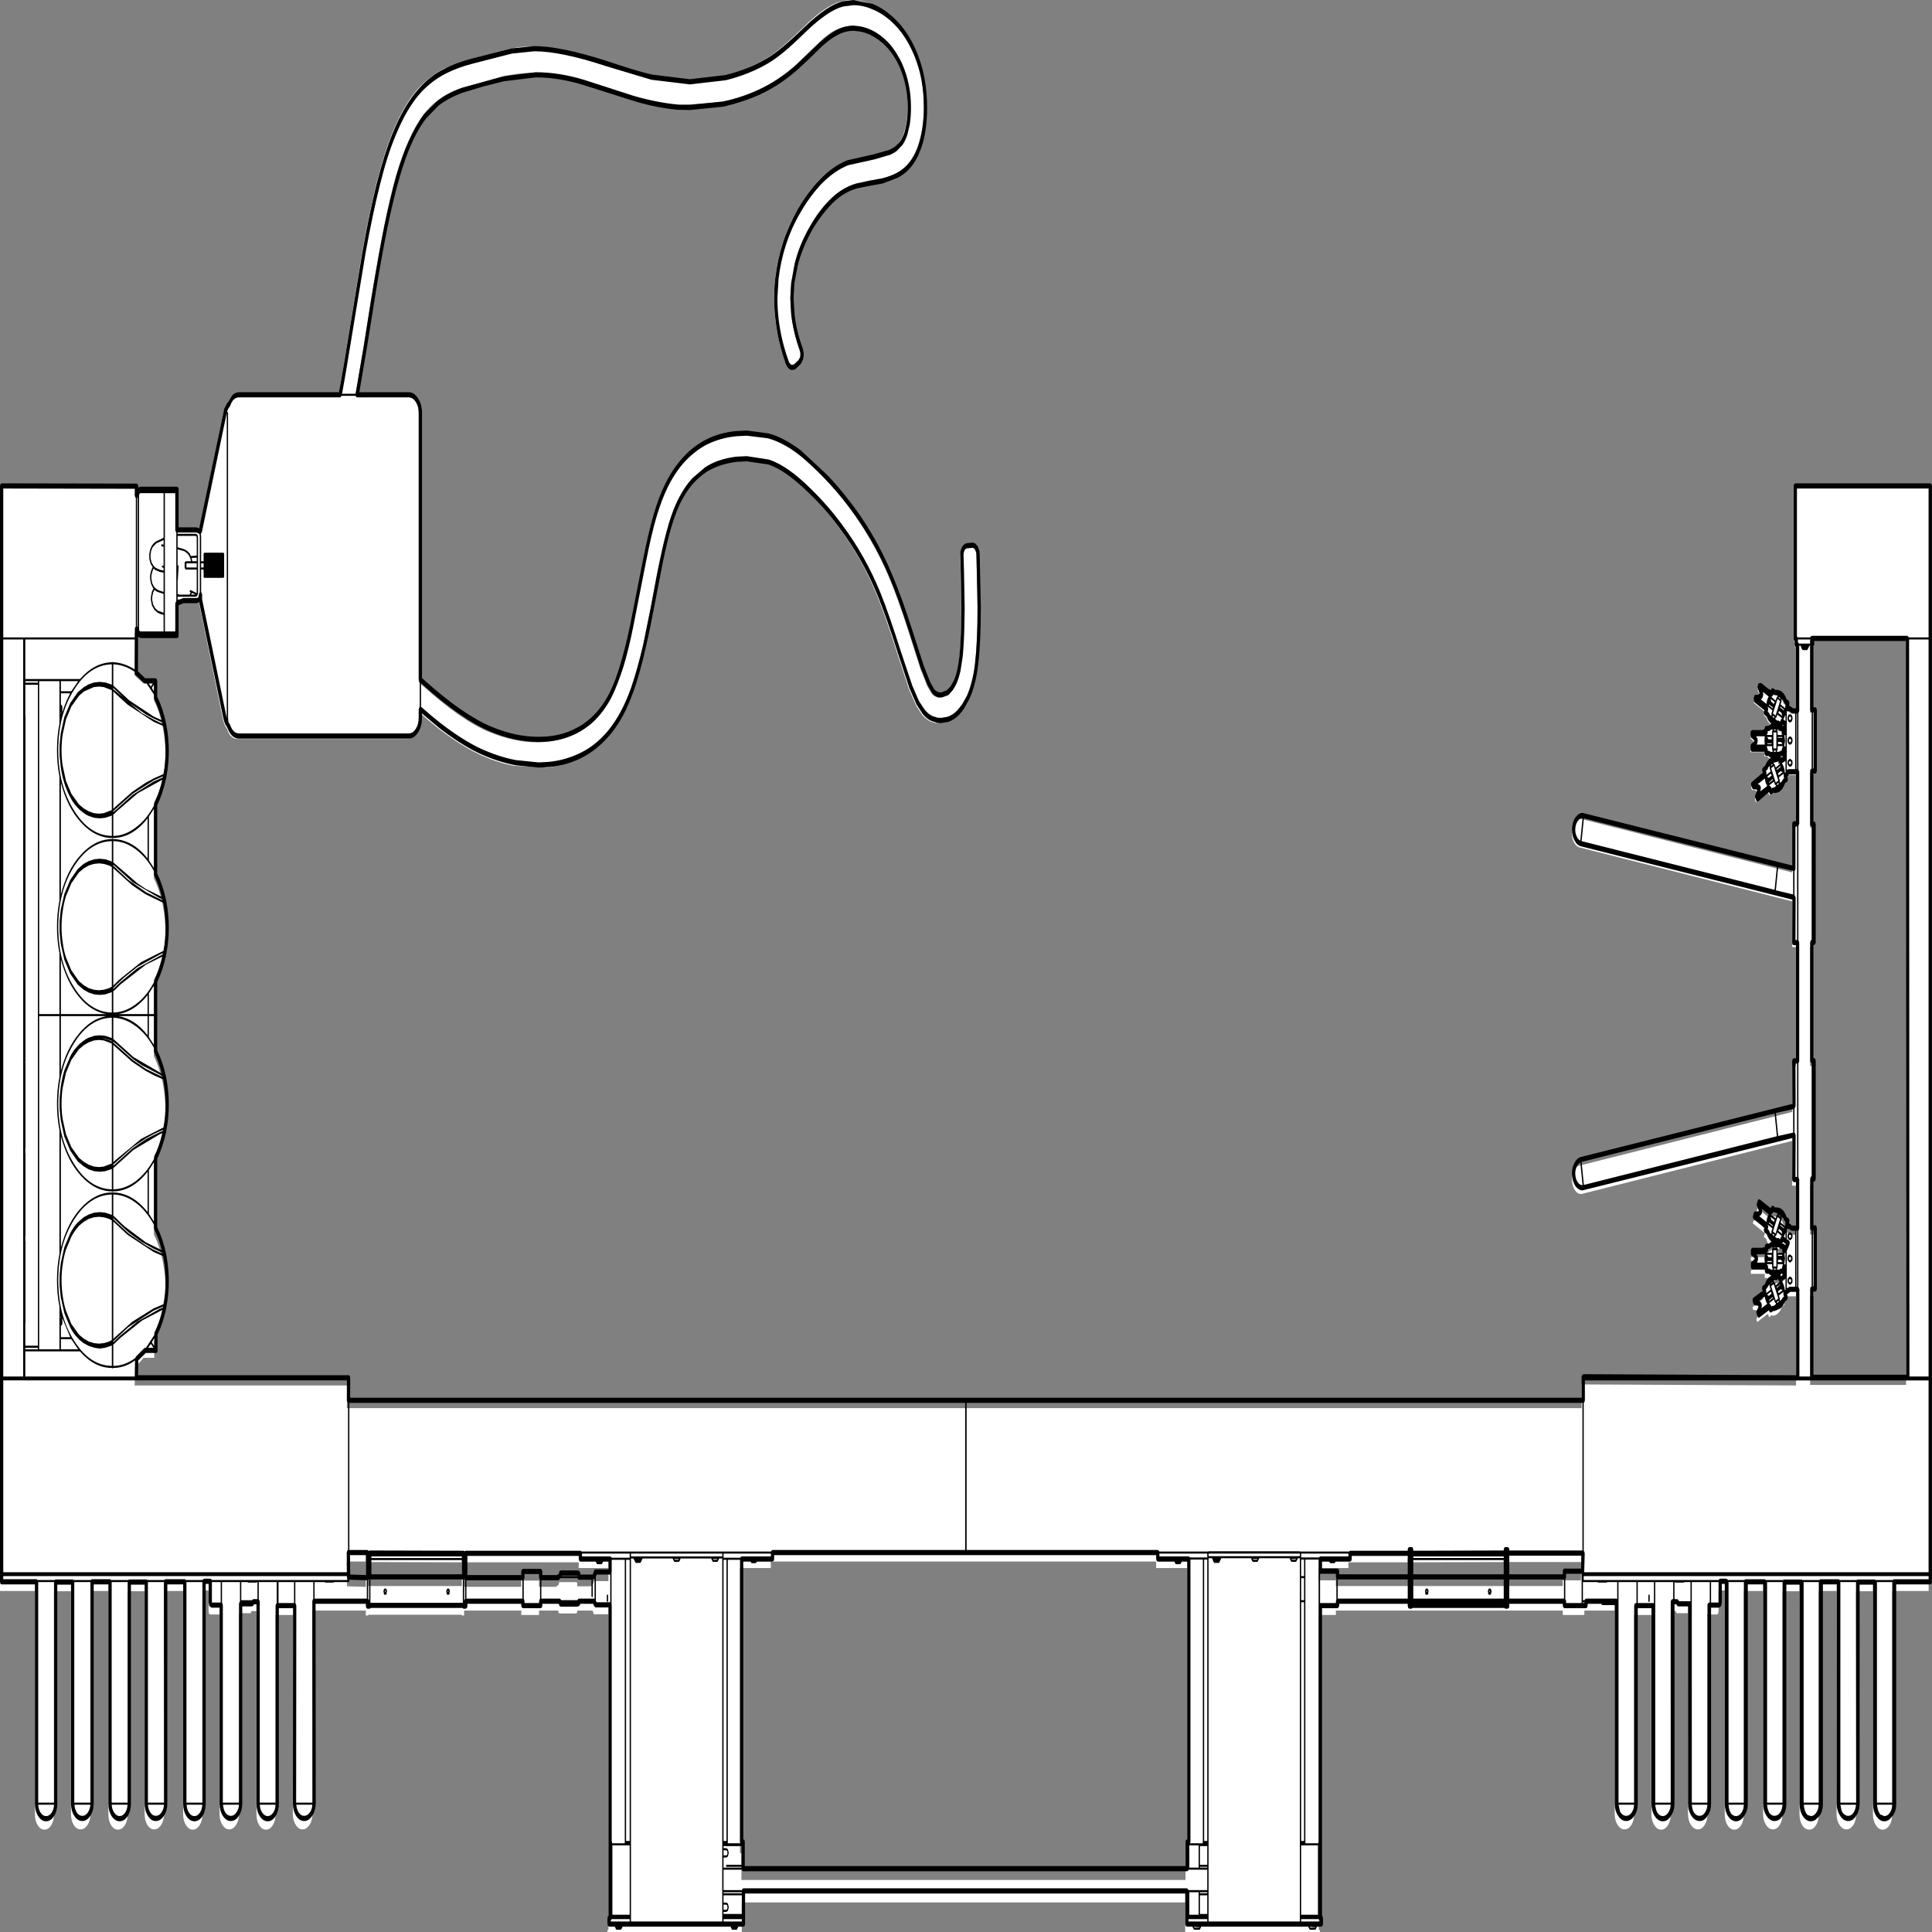
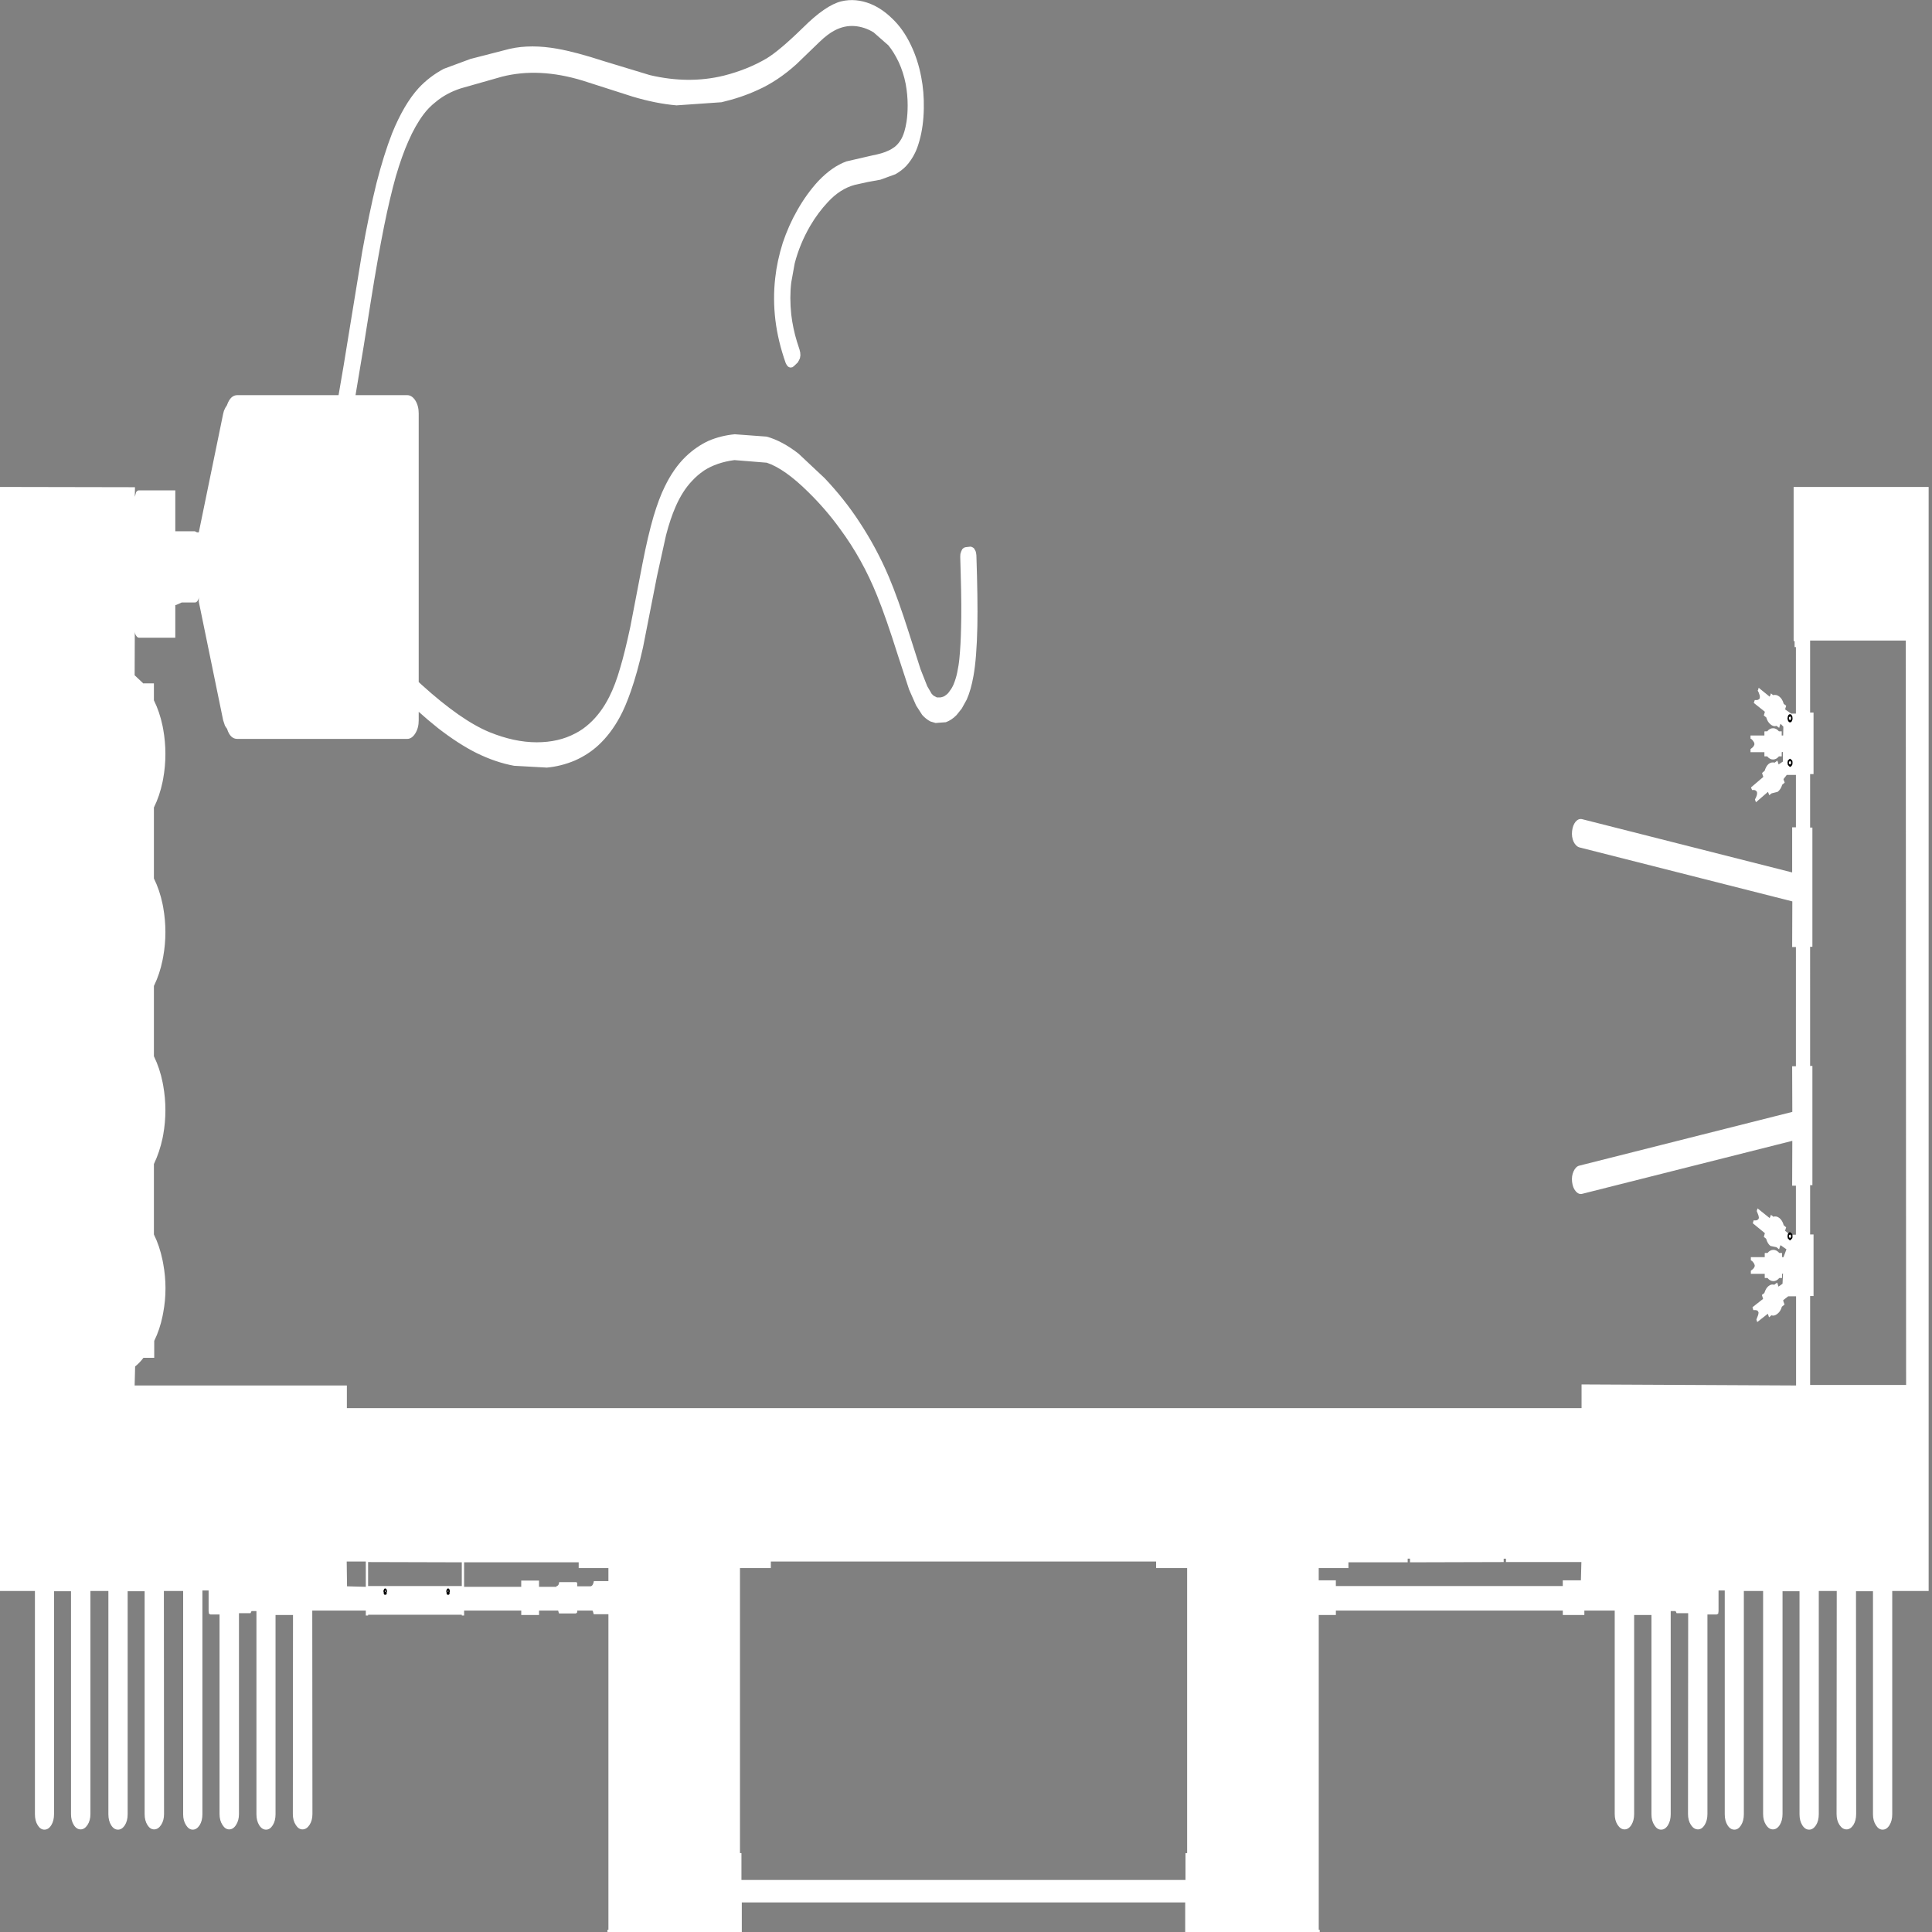
<svg xmlns="http://www.w3.org/2000/svg" xmlns:xlink="http://www.w3.org/1999/xlink" preserveAspectRatio="none" viewBox="0 0 100 100">
  <rect x="0" y="0" width="100" height="100" fill="#808080" stroke="none" />
  <defs>
    <g id="sprite0" transform="translate(295.35 185.55)">
      <use height="371.1" transform="translate(-295.35 -185.55)" width="590.7" xlink:href="#shape0" />
    </g>
    <g id="shape0">
      <path d="M-109 117.55v-2.5h-9.1v-1.1h-35.1v4.7h17.5v-1.2h5.45v1.2h5.4v-.2h.25l.2-.1.15-.15.1-.2.05-.2v-.05h5.25l.15.05.15.15v.6h4.05q.8-.05 1.05-1h4.45m-44.9.95v-4.55l-28.7-.05v4.6h28.7m-29.4.15v-4.85h-5.85l.1 4.75 5.75.1m372.15-1.25l.15-3.5h-23.1v-.65h-.7v.65l-28.7.05v-.7h-.7v.7h-18.15v1.1h-9.1v2.35h5.25v1.1h69.5v-1.1h5.55m-120.6-2.35h-9.5v-1.25h-118v1.25h-9.45v54.65h.45v5.15h136v-5.15h.5v-54.65m190.8-35.1h29.4l-.1-142.7h-29.3v13.8h1.05v11.8h-1.05v10.25h.7v22.85h-.7V18.8h.7v22.85h-.7v9.45h1.05v11.8h-1.05v17.05M254-92.2h41.35v211.65H284.2v42.8q0 1.25-.85 2.1-.85.85-2.1.85-1.2 0-2.05-.85-.9-.85-.9-2.1V119.5h-5.2l.05 42.7q0 1.25-.85 2.1-.9.85-2.1.85-1.25 0-2.15-.85-.9-.85-.9-2.1l.05-42.75h-5.5v42.8q0 1.25-.85 2.1-.9.85-2.1.85-1.25 0-2.1-.85-.85-.85-.85-2.1V119.5h-5.2v42.7q0 1.25-.85 2.1-.85.85-2.1.85-1.2 0-2.1-.85-.9-.85-.9-2.1v-42.75h-5.9v42.8q0 1.25-.85 2.1-.85.85-2.05.85-1.25 0-2.1-.85-.85-.85-.85-2.1v-42.9H231v3.95l-.1.5-.45.15h-2.85v38.25q0 1.25-.85 2.1-.85.85-2.05.85-1.25 0-2.15-.85-.9-.85-.9-2.1l.05-38.5h-3.55l-.3-.4h-1.5v38.95q0 1.25-.85 2.1-.85.85-2.1.85-1.2 0-2.05-.85-.9-.85-.9-2.1v-38.2h-5.3v38.15q0 1.25-.85 2.1-.85.85-2.1.85-1.2 0-2.1-.85-.9-.85-.9-2.1v-39h-9.3v.85h-6.6v-.85h-69.5v.85h-5.25v60.35h.3v1.15h-41.2v-6.4h-135.8v6.4h-41.15v-1.15h.3v-60.5h-4.5l-.25-.55-.15-.15h-4.65v.3l-.15.15-.15.05-.1.05h-5.15l-.05-.05h-.05v-.05l-.2-.45h-5.85v.85h-5.45v-.85h-17.5v.95h-.7V124h-28.7v.15h-.7v-.95h-16.4l.05 39q0 1.25-.9 2.1-.9.85-2.15.85-1.2 0-2.05-.85-.9-.85-.9-2.1l.05-38.15h-5.35v38.2q0 1.25-.85 2.1-.85.85-2.05.85-1.25 0-2.1-.85-.85-.85-.85-2.1V123.3h-1.5l-.3.4h-3.55v38.5q0 1.25-.9 2.1-.85.85-2.1.85-1.2 0-2.05-.85-.9-.85-.9-2.1v-38.25h-2.8l-.45-.15-.1-.5v-3.95h-1.9v42.9q0 1.25-.85 2.1-.9.85-2.1.85-1.2 0-2.05-.85-.9-.85-.9-2.1v-42.8h-5.9l.05 42.75q0 1.25-.9 2.1-.9.85-2.15.85-1.2 0-2.05-.85-.85-.85-.85-2.1v-42.7h-5.2v42.75q0 1.25-.85 2.1-.9.85-2.1.85-1.25 0-2.1-.85-.85-.85-.85-2.1v-42.8h-5.5v42.75q0 1.25-.9 2.1-.9.85-2.1.85-1.25 0-2.1-.85-.85-.85-.85-2.1v-42.7h-5.2v42.75q0 1.25-.85 2.1-.85.85-2.1.85-1.2 0-2.05-.85-.85-.85-.85-2.1v-42.8h-10.7V-92.2l41.35.05-.05 1.85.4-.9q.35-.35.9-.35h11.1v7.85h6l.65.2h.55l7.45-22.7.25-.6.4-.55.55-.55.05-.1q1.05-1.8 3.1-1.8h31l.1-.35q1.1-3.8 3.65-13.75l3.5-13.4q2.15-7.5 4.35-13.1 2.25-5.5 4.8-9.6 3.6-5.55 8.1-8.65 3.25-2.2 7.7-3.7l8.2-1.9 12.1-1.95q6.5-.9 14.5 0 5.55.6 14.4 2.4l13.95 2.65q11.9 1.75 22.65.1 7.25-1.15 13.1-3.3 3.95-1.5 11.15-5.9 6.9-4.3 11.75-5.05 4.4-.65 8.95.5 3.5.9 6.6 2.8 3.4 2 5.75 5.1 2.15 2.8 3.15 6.1.9 2.85.8 6.05-.1 3.45-1.35 6.2-.6 1.35-1.3 2.25-1.1 1.45-2.8 2.6-1.3.85-3.25 1.55l-4.6 1.05-3.95.45-3.95.55q-4.45.75-8.2 3.3-3 2-5.4 4.55-3.2 3.45-4.75 7.2L-53-131.4q-.55 2.85 0 6.15.5 2.65 1.75 5.2l.8 1.55.2.55.05.55-.15.55-.35.45-.15.15-.1.15-1.25.75-.45.2-.4.05h-.35l-.4-.1-.3-.15-.3-.25-.3-.35q-2.35-4.15-3.15-8.2-.8-4.15-.05-8.15.55-3.2 2.3-6.7 1.8-3.35 4.45-6.25 2.85-3.15 6.45-5.6 4.2-2.75 8.55-3.75l7.95-1.15q3.3-.4 4.85-.9.85-.2 1.95-.7.95-.45 1.7-1.15.8-.7 1.35-1.85.4-.85.65-1.85.35-1.4.35-3.15 0-2.05-.6-4.1-.7-2.25-2.15-4.2-1.45-1.9-3.15-3.2l-4.55-2.5q-2.75-1.05-5.8-1.2-3.15-.15-6.15.85-2.15.7-4.7 2.25l-6.95 4.2q-5.75 3.25-11.85 4.95-5 1.45-11.1 2.35l-13.8.6q-6.4-.35-13.55-1.7l-15.2-3.05q-13.4-2.55-24.7-.75l-12.65 2.25q-4.4.9-7.65 2.6-2.15 1.05-3.75 2.4-2.55 2.15-4.6 5.1-2 2.8-3.85 6.75-1.8 4-3.6 9.55-1.95 6.1-3.95 13.95L-184-119l-2.45 9.2h15.8q1.45 0 2.5 1 1.05 1.05 1.05 2.5v51.5l.95.55q12 6.8 20.7 9.05 7.65 1.95 14.5 1.95 6.7 0 11.8-1.7 2.35-.75 4.35-1.9 3.55-2 6.05-5.1 1.9-2.35 3.35-5.55 1.4-2.9 3.1-7.85l3.75-12.2q1.65-5.3 3.35-8.95 1.7-3.55 3.45-5.75 2.7-3.5 6.4-5.75 3.25-1.95 7.05-3.05 3.75-1 8-1.25l9.75.45q4.7.8 9.75 3.25l8 4.7q6.05 4 10.55 8.3 5.35 5.05 9.15 10.65 2.8 4.15 6.1 10.65l3.6 7.05 2.05 3.25 1.35 1.45.55.35 1.05.35h1.05q1.1-.1 1.7-.45.65-.25 1.25-.85.65-.5 1.15-1.25.7-1.1 1.05-2.15.5-1.45.7-2.8.4-2.6.5-5.7.2-4.05-.1-10.4l-.15-3.35.05-.55.25-.5.35-.45.5-.25.5-.1 1.4-.1h.25l.55.15.35.15.5.55.15.35.1.45q.45 8.45.3 13.55-.2 6.15-1.2 9.6-.75 2.65-2.05 4.5L-.8-49.7l-1.6 1.25q-1.5.95-3.25 1.35l-3.15.15-1.6-.3q-1.45-.5-2.5-1.25l-1.85-1.8-2.15-3.05-3.45-6.6Q-24-67.2-26.7-71.35q-4.5-7-11.35-12.8-4.25-3.7-9.7-7.05-7.25-4.5-12.75-5.65l-9.9-.5q-5.45.45-9.3 2-2.1.9-3.7 2-2.9 1.9-5 4.9-1.65 2.35-2.95 5.5l-2.75 7.8-4.3 13.7q-1.75 4.9-3.75 8.45-1.65 2.95-3.3 4.85-2.8 3.25-6.6 5.45-3.1 1.8-7.25 2.95-4.2 1.1-8.55 1.35l-10.05-.35q-5.65-.65-11.5-2.45-5.45-1.7-11.75-4.75-3.2-1.6-5.95-3.15v1.65q0 1.45-1.05 2.5t-2.5 1.05h-52q-2.15 0-3.1-1.85l-.05-.1-.2-.15-.45-.45-.55-1.05-7.45-22.7v-.95q0 .45-.35.75-.35.35-.85.35h-4.05l-1.6.45-.35.05v6.25h-11.1q-.5 0-.9-.4-.4-.35-.4-.85l-.05 8.45 2.55 1.5v.05h3.35v3.25q1.75 2.2 2.65 4.9l.2.65q1.35 4.75 0 9.45l-.2.65q-.9 2.7-2.65 4.9v13.6q1.75 2.2 2.65 4.9l.2.65q1.35 4.75 0 9.45l-.2.65q-.85 2.65-2.6 4.9l-.05.05v13.5l.05.05q1.75 2.25 2.6 4.9l.2.65q1.35 4.75 0 9.45l-.2.65q-.9 2.65-2.65 4.95v13.5q1.75 2.2 2.65 4.95l.2.65q1.4 4.75 0 9.4l-.2.65q-.85 2.6-2.55 4.75v3.25h-3.3q-1.3 1.05-2.55 1.65l-.15 3.65h65v4.35h378.15v-4.55l65.7.2v-17.1h-2.4l-1.55.75.1.3.3.5v.05h-.05l-.05.05-.7.35q-.4.9-1.35 1.35-.9.5-1.9.3l-.05.05-.55.3h-.1l-.35-.65-3.25 1.6-.25-.5.5-.8.1-.25.05-.2v-.1l-.1-.15-.1-.1q-.15-.15-.35-.15l-.35-.05h-.7l-.25-.55 3.25-1.6-.35-.7v-.05l.05-.05.65-.3.05-.05q.45-.9 1.25-1.3.85-.45 1.8-.25l.05-.05.75-.35h.1l.35.75 1.25-.55.15-1.95-.3.05v.8h-.85q-.8.6-1.8.6t-1.8-.6h-.8l-.05-.05v-.75h-4.25v-.6l.6-.3.3-.2.25-.3.05-.15-.05-.15-.05-.1-.1-.15-.2-.2-.4-.3-.4-.15v-.6h4.25v-.75h.05v-.05h.8q.8-.6 1.8-.6t1.8.6h.8l.05.05v.75h.45l.9-1.5-1.8-.8-.15.2-.3.6h-.05l-.05-.05-.6-.3-.05-.05-1.9-.25q-.9-.45-1.3-1.35l-.05-.05-.6-.3-.05-.05h-.05l.05-.05.3-.65-3.7-1.9.25-.55h.7l.35-.05.35-.15.1-.1.1-.15v-.1l-.05-.2-.1-.25-.5-.8.25-.5 3.7 1.85.2-.25.2-.35v-.05l.05.05.6.3.05.05q1-.2 1.9.25.9.45 1.3 1.35l.05.05.65.35h.05v.05l-.25.5-.05.15 1.5.75h1.8v-9.4h-1.15l.05-8.6-64.3 10.15q-1.1.2-2.05-.5-.9-.65-1.1-1.8-.2-1.1.45-2 .7-.95 1.8-1.1l65.2-10.3-.05-8.75h1.15V-4h-1.15l.05-8.75-65.2-10.35q-1.1-.2-1.8-1.1-.65-.9-.45-2.05.2-1.1 1.1-1.8.95-.65 2.05-.45l64.25 10.2v-8.65h1.15V-37h-2.8l-1 .8.05.15.3.5v.05h-.05l-.05.05-.6.3-.05.05q-.45.9-1.4 1.35l-1.9.3-.05.05-.55.25-.05.05h-.05v-.05l-.35-.6-3.7 2-.3-.55.3-.35.25-.4.1-.3v-.25l-.05-.15-.1-.1-.4-.2-.3-.05h-.7l-.1-.2-.1-.1-.1-.2 3.75-2v-.05l-.35-.65v-.05l.05-.05.65-.35h.05q.95-1.9 3.1-1.6l.75-.35.05-.05h.05v.05l.35.7 1.3-.55v-1.85l-.35.05v.8h-.85q-.8.6-1.8.6t-1.8-.6h-.8l-.05-.05v-.75h-4.25v-.6l.6-.3.3-.2.25-.3.05-.2-.05-.1-.05-.15-.3-.3-.4-.3-.4-.15v-.6h4.25v-.75h.05v-.05h.8q.8-.6 1.8-.6t1.8.6h.85v.8h.45l.05-1.7-.85-.55-.15.2-.3.6h-.05v-.05l-.65-.3-.05-.05q-1 .2-1.9-.3-.9-.45-1.3-1.35h-.05l-.6-.3-.1-.1h.05l.3-.65-3.4-1.7.3-.55h.7l.3-.05.4-.15.1-.15.05-.1v-.3l-.1-.25-.25-.45-.3-.35.15-.2.05-.15.1-.2 3.35 1.7.2-.25.2-.35v-.05h.05v.05l.6.3h.05q1-.15 1.9.3.9.45 1.3 1.35l.05.05.65.3.05.05v.05l-.25.5-.05.15 1.85.8h1.45V-61.5h-.4v-1.15h-.3V-92.2" fill="#fff" fill-rule="evenodd" class="fill" transform="translate(295.35 185.55)" />
    </g>
    <g id="sprite1" transform="translate(295.85 186.35)">
      <use height="372.7" transform="translate(-295.85 -186.35)" width="591.7" xlink:href="#shape1" />
    </g>
    <g id="shape1">
      <path d="M-158.65 120.85l-.1.1.05.1.05.05h.1v-.05l.05-.1-.05-.1h-.1m.6.1l-.15.3.05.05-.05.25-.15.05-.05.05h-.45l-.05-.05-.1-.05-.1-.25.05-.05-.1-.15v-.25l.2-.3.05-.05h.1v-.05h.35l.05.05h.05l.05.05h.05l.15.3v.05l.05.05M-177.95 120.85l-.05.1.05.1v.05h.15v-.05l.05-.1-.05-.1h-.15m.6.2l-.1.2.05.05-.05.25-.15.05-.05.05h-.45l-.05-.05-.1-.05-.1-.25.05-.05-.1-.2v-.2l.2-.3.05-.05h.1v-.05h.35l.05.05h.05l.05.05h.05l.15.3v.2M252.05 52.6l.35.15.3-.15v-.35l-.3-.2-.35.2v.35m.25.6l-.55-.35-.05-.05v-.05l-.1-.35.1-.35V52l.05-.05q.3-.3.55-.3h.05l.05-.05v.05h.05l.55.3.05.05v.05h.05l.05.35-.05.35-.1.1-.55.35h-.15M252.05-38.85l.35.15.3-.15v-.35l-.3-.2-.35.2v.35m1.05-.55l.05.35-.05.35-.1.1q-.15.25-.55.35h-.15l-.55-.35-.05-.05v-.05l-.1-.35.1-.35.05-.1.55-.3h.15l.55.3.05.05v.05h.05M252.05-47.45l.35.2.3-.2v-.35l-.3-.2-.35.2v.35m1.05-.5l.05.35-.05.3-.1.1q-.15.35-.55.35h-.15q-.3 0-.55-.35l-.05-.05v-.05l-.1-.3.1-.35V-48l.05-.05q.2-.35.55-.35h.15q.4 0 .55.35l.1.1" fill-rule="evenodd" class="line" transform="translate(295.85 186.35)" />
-       <path d="M-256.1-50.55l3.65 1.9 1.3.45 2.45.85 1.95.6.7.15-.05-.2-2.75-.8-2.4-.8-4.85-2.15-.4-.2-1.2-.65-.45-.25.45.25 1.2.65.4.2-1.6-.85 1.6.85m7.05-3.8h-1.25l.65.6.6-.6m.35.2l-.65.65.65.7v-1.35m-12.85 29.65q-5.25-.05-9.55-3.05-4.2-2.95-6.1-7.65v21.6q1.9-4.75 6.1-7.65 4.3-3 9.55-3.05l.15-.1h.05l.15.1q5.95.1 10.55 3.75v-7.75q-4.7 3.75-10.55 3.8l-.15.05h-.05l-.15-.05m-5.55 29.3l1.55.1 1.5-.1 1.6-.3.85-.3v-23.1l-.85-.3-1.6-.3-1.5-.1-1.55.1-1.55.3-1.5.55-1.35.7-.1.05-.25.2-2.15 1.95-1.65 2.5q-.7 1.4-1 2.9-.35 1.4-.35 3t.35 3q.3 1.5 1 2.9l1.65 2.5 2.15 1.95.25.2.1.05 1.35.7 1.5.55 1.55.3m5.5-28.7q-6.8.1-11.6 4.9-4.8 4.85-4.8 11.65v.05q0 6.8 4.8 11.6 4.8 4.85 11.6 4.9V5.25l-.35.1-1.7.35-1.65.1-1.65-.1-1.7-.35-1.6-.55-1.8-1-2.3-2.1-1.8-2.7-1.1-3.1-.35-2.25v-2l.35-2.25 1.1-3.1 1.8-2.7 2.3-2.1 1.8-1 1.6-.55 1.7-.35 1.65-.1 1.65.1 1.7.35.35.1v-3.95m-22.65-30.2h-3.85v5.9l.05.05v33.3l-.05.05v.05l.05.05v33.3l-.05.1v.2l.05.05v16.4l-.05.05v1l.05.05v15.8l-.05.05v1.05l.05.05v15.7l-.05.05v4.4h3.85V-54.1m6.6 7.55v-8.25h-6.2V9.5h6.2V-2.3q-.75-2.4-.75-5v-.05q0-2.65.75-5.05v-24q-.75-2.4-.75-5.05v-.05q0-2.65.75-5.05m.4-1.85l.1-.15v-.25h-.1v.4m-7-6.1v-.3h-3.85v.3h3.85m7.45 5.35l.05.15v.2q.95-1.95 2.4-3.65h-2.85v2.2q.45.1.45.55v.4l-.05.15m2.8-3.7l2.1-1.95h-5.3v1.95h3.2m12.4-1.25v-3.95q-6.85.1-11.6 4.95-4.8 4.8-4.8 11.6v.05q0 6.8 4.8 11.6 4.75 4.85 11.6 4.95v-3.95l-.35.1-1.7.35-1.65.1-1.65-.1-1.7-.35q-.9-.25-1.6-.6l-1.3-.65-.5-.35q-1.35-.85-2.3-2.05-.95-1.1-1.8-2.7-.7-1.4-1.1-3.15l-.35-2.25v-1.95l.35-2.25 1.1-3.15 1.8-2.7 2.3-2.1 1.8-.95 1.6-.6 1.7-.35 1.65-.1 1.65.1 1.7.35.35.1m-5.5 24.8l1.55.1 1.5-.1 2.45-.6v-23.15l-2.45-.6-1.5-.1-1.55.1-3.05.85-1.45.8-.25.2-2.15 1.9-1.65 2.5-1 2.9q-.35 1.4-.35 3 0 1.65.35 3.05l1 2.9 1.65 2.5 2.15 1.9.25.2.1.05 1.35.7 1.5.55 1.55.35m-21.65 108.8V-62.85h-6.1v142.4l.05-.05h6.05m52.8-151l-1.1-.35-.25.35h1.35m-2.8-5.25h3.15v-.8h-3.15v.8m3.15-1.2v-.7l-.95.05h-.6l.2.65h1.35m2.1.55v-.15h-.75v.8h.75v-.15l.05-.1-.05-.05v-.2l.05-.1-.05-.05m-20.8 21.45q-.3-.15-.3-.45v-.2q-3.05-1.35-6.55-1.45v4.1l4.85 2.85 7.55 3.15 2.45.7q-.9-2.3-2.3-4.05l-.1-.35v-.55l-2.25-2.15h-.6l-.3-.1v-.05l-2.45-1.45m-33.8-6.9v7.65h16.75q4.35-3.15 9.8-3.25l.15-.05h.05l.15.05q3.4.1 6.6 1.4l.05-5.8h-33.55m39.55-9.6l-.4.55-.25.75-.05.4.05.4.25.75.6.7.85.5 1.75.4v-3.65l-1.95-.4q-.5-.15-.85-.4m-.6-3.6l-.3.75-.05.45.05.35.2.75.5.65.4.3.75.35 1.2.3.65.1v-3.7l-1.2-.15-1.3-.35-.55-.3-.35.5M-294.85-92v28.75h40.3V-65l.05-.1.25-.25V-90.1l-.3-.45v-1.4l-40.3-.05m41.2 26.8v-25.1l-.2.2v24.7l.2.2M-234-83.65l-.1.2-.25.15v.05l.1.45v4.85h.75l.05-.05-.05-.1v-.15l.05-.1-.05-.05v-.15l.05-.05-.05-.05v-.15l.05-.05-.05-.05v-.15h.05l-.05-.05v-.3l.2-.2h5.9l.2.2v4.45l-.2.2h-5.9l-.2-.2v-.25l.05-.05-.05-.05v-.1l.05-.05-.05-.05v-.15l.05-.05-.05-.05v-.6h-.75v4.4l.15.1.15.35v.9l7.55 22.95v-58.95l-7.6 22.95m-6.75 12.15h2.9l.1-.05.3-.4-.15-.05-.15-.1v-.15l.25-.15 1.85.6.05-.05v-4.5h-3.35l-.15-.1-.1-.1-.1-.15v-.95l.1-.15.1-.1.15-.05h1.6l-.2-.55-.5-.65-.5-.35-.85-.4-2.05-.35v3.1l.1-.05.2.2-.25 2.7-.05.05v2.65l.7.1m-12-19.6q-.5 0-.5.55v25.65q0 .5.5.5h7v-3.2l-1.1-.2-.8-.25-.95-.55-.7-.8-.3-.9-.05-.45.05-.45.3-.9.45-.6-.15-.1-.6-.8-.25-.85-.05-.4.05-.55.35-.85.4-.55-.65-.7-.35-.85-.05-.9.25-.9.5-.75.6-.5.65-.35 2.3-.7.1-.05v-8.6h-7m16.75 8.25h-5.45v2.2l2.15.4.95.4.6.4.35.5.85-.05.95-.05v-3.4q0-.4-.4-.4m-13.1 2.2l-.45.65-.2.8v.25l.05.55.3.7.65.7.65.35 1.25.35 1.1.15v-.5l-.3-.1h-.05q-.25 0-.15-.25l.25-.15v.05h.15l.1.05v-3.7l-.35-.05-.2-.05h-.1l-.1-.25.2-.15.1.05h.15l.3.05v-.9l-2.25.65-1.1.75m13.8-2.75l-.35-.1h-5.8v.25h5.45q.8 0 .8.8v10.6l-.1.35-.05.05q-.2.35-.65.35h-5.45v.55h.55l1.2-.3h4.05q.7 0 .7-.65l.15-.35.15-.1V-82.8l-.15-.5h-.2l-.25-.05-.05-.05m-6.85-.6v-7.1h-3.2v26.7h3.2v-5.45l.3-.45v-13.25l-.15-.1-.15-.35m15.85-22.85v.1l.1-.05.2.2v58.85l.1.85.55.55v.05q.95 1.6 2.7 1.6h52q1.25 0 2.15-.9.9-.9.9-2.15v-1.65l.25-.45h.05v-4.8h-.05l-.25-.45v-51.5q0-1.25-.9-2.1-.9-.9-2.15-.9h-15.8q-.2 0-.4-.2l-.05-.1h-4.3l-.45.3h-31q-1.8 0-2.65 1.55l-.1.1-.1.15-.15.1-.35.35-.3.5m80.7 61.8q-8.8-2.3-20.8-9.05l-.5-.3v4.55q3.5 1.95 5.95 3.15 6.25 3.05 11.7 4.75 5.9 1.75 11.4 2.4l7 .45 2.95-.1q4.35-.25 8.45-1.35 4-1.05 7.15-2.9 3.65-2.1 6.45-5.35 1.85-2.15 3.3-4.75 1.9-3.5 3.7-8.35l2.2-6.8 2.05-6.9q1.7-5.3 2.8-7.85 1.35-3.3 3-5.6 2.2-3.05 5.1-5l3.8-2.05q3.85-1.6 9.5-2.05l3.3-.1 6.7.65q5.7 1.15 12.95 5.7 5.45 3.35 9.75 7.1 6.85 5.8 11.45 12.85 2.6 4.05 6.35 11.5l3.45 6.5 2.05 3 1.8 1.7q1.05.8 2.35 1.2l1.5.3 1.05.05 1.95-.2q1.6-.3 3.1-1.25l1.5-1.2 1.5-1.7q1.25-1.85 2-4.35.95-3.45 1.15-9.5l.05-3.15-.35-10.3-.05-.35-.3-.45-.2-.2-.5-.2H2l-1.55.1h-.2l-.2.05-.35.2-.25.3-.15.35-.05.35.15 3.45.2 6.85-.1 3.55q-.1 3.15-.5 5.8l-.7 2.85q-.5 1.3-1.1 2.25-.55.75-1.25 1.4l-1.35.95-1.95.45h-1.1l-1.25-.4-.6-.4-1.45-1.55-2.1-3.3-3.6-7.1q-3.35-6.55-6.05-10.55-3.75-5.6-9.1-10.6-4.85-4.55-10.5-8.25-4.4-2.95-7.9-4.65-4.85-2.4-9.65-3.25l-6.45-.5-3.15.1q-4.2.25-7.9 1.25-3.55.95-6.95 3-3.6 2.2-6.25 5.6-1.85 2.4-3.4 5.65-1.55 3.25-3.3 8.9l-3.8 12.2q-1.35 4.3-3.05 7.9-1.8 3.5-3.45 5.65-2.45 3.1-6.2 5.25-2.15 1.15-4.4 1.9-5.3 1.75-11.85 1.75h-.15q-7.35-.05-14.65-2m-41.8-79.05q-2.6 10.15-3.7 13.8h4.15l2.5-9.15 2.3-9.2q2.5-9.4 4-14 1.8-5.5 3.6-9.6 1.9-4.1 3.9-6.85 2.25-3.15 4.7-5.2l3.85-2.45q3.15-1.6 7.75-2.65l12.65-2.2 9.9-.8q7.25 0 15 1.5l15.2 3.1q7.3 1.3 13.5 1.65l3.55.05 10.1-.65q5.8-.75 11.1-2.3 6.4-1.9 11.7-4.95l6.95-4.2q3.1-1.7 4.8-2.25 2.75-.95 5.5-.95l.85.05q2.95.15 5.95 1.25 2.65 1.05 4.65 2.55 1.85 1.5 3.25 3.3 1.55 2.15 2.2 4.35.65 2 .65 4.25v.1q0 1.75-.35 3.2l-.7 1.9q-.55 1.15-1.5 2.05l-1.8 1.2q-.95.45-2.05.75l-4.9.9-7.9 1.1q-4.35 1.1-8.35 3.7-3.6 2.45-6.4 5.55-2.65 2.85-4.35 6.15-1.65 3.25-2.25 6.55l-.35 3.75q0 2.05.4 4.2.8 4.1 3.1 8.05l.2.25.45.3.25.05h.25l.3-.05.15-.05.2-.1 1.15-.7.5-.55.1-.4v-.4l-.15-.4-.85-1.6q-1.3-2.7-1.8-5.3l-.3-3.3.3-3.05 1.1-3.75q1.55-3.85 4.85-7.3 2.3-2.6 5.5-4.7 3.8-2.5 8.35-3.35l4-.55 3.95-.45q2.8-.45 4.5-1.05 1.6-.5 3.1-1.45 1.7-1.1 2.7-2.5.8-1.05 1.25-2.15 1.2-2.65 1.3-6.05v-.45q0-2.75-.75-5.4-.95-3.15-3.1-5.95-2.3-3-5.6-5-3.15-1.9-6.5-2.7-2.7-.75-5.65-.75l-3.1.25q-4.65.75-11.55 4.95-7.05 4.4-11.25 5.95-5.85 2.2-13.2 3.35l-10.95.8-11.8-.9-14-2.65q-13.7-2.85-21.9-2.85l-6.85.45-12.05 1.95q-4.55.75-8.15 1.9-4.2 1.35-7.55 3.6-4.45 3.05-7.95 8.55-2.5 3.75-4.75 9.5-2.2 5.55-4.35 13.05l-3.5 13.35m455.2 286.3l.4 1.2.2.25q.8.7 1.8.7.95 0 1.6-.6.7-.65.8-1.55h-4.8m11.25 0q.05 1 .9 1.85l1.3.35q1 0 1.7-.65.7-.6.75-1.55h-4.65m-.05-.4h4.7v-42.6H279v42.6m-6.4-42.6h-4.8v42.6h4.85l-.05-42.6m-16.05 42.6h4.65v-42.6h-4.65v42.6m-18.3.4h-4.7q.1.95.7 1.65.7.55 1.6.55.95 0 1.65-.65.7-.6.75-1.55m-15.95 0q.1.75.45 1.25l.15.2q.7.7 1.8.7.95 0 1.6-.6.7-.65.8-1.55h-4.8m34.3 0q.1 1.2 1.05 1.95l1.1.25q.95 0 1.65-.65.7-.6.75-1.55h-4.55m-6.5 0h-4.75q.1.8.65 1.55.7.6 1.65.6t1.65-.6q.7-.65.8-1.55m-39 0q.1.9.65 1.55.75.65 1.65.65.95 0 1.65-.65.7-.6.8-1.55h-4.75m-11.25 0l.45 1.3.15.15q.7.7 1.75.7.95 0 1.65-.6.7-.65.8-1.55h-4.8m5.5-43h-5.5v42.6h4.8v-38.05l.15-.35.35-.15h.2v-4.05m5.35 0h-4.95v4.05h4.7l.25.05v-4.1m5.65 3.3h.25v-3.3h-5.5v42.6h4.75V123l.15-.35.35-.15m-27.4.75h.45v-.15h-.45v.15m0-.55h.5l.1-.15q.3-.15.35-.15h9.3l.25.1v-3.3h-3.05l-.1.05-.05.05h-2.65l-.05-.05-.1-.05h-4.5v3.5m-5.15.55h4.75v-5.65h-4.75v.6l-.15.35-.1.1v3.85l.1.05.15.35v.35m66.3-4.05h-4.75v42.6h4.75v-42.6m-31.7 3.7h3.3l.2.05v-3.75H220l-.1.1h-2.65l-.05-.05-.1-.05h-.1v3.3h.85l.4.2.15.2m9.2.25h.2v-3.95h-5.5v42.6h4.8v-38.15q0-.2.15-.35l.35-.15m5.95 38.65h4.7v-42.6h-4.7v42.6m-3.05-38.65v-3.95h-2.3v3.95h2.3m-41.3-4.35h41.35q.15-.25.45-.25h1.9l.35.15.1.1h5.05l.35-.15h5.9l.35.15h5.25l.35-.1h5.2l.35.1h5.2l.35-.15h5.5q.2 0 .35.15h5.25l.3-.1h5.2l.35.1h5.2q.3-.15.35-.15h10.65v-.6H189.2v.75m61.6-55.95l.25-.15-.05-.1v-2.05l-.15.15-.95.4q.75.75.9 1.75M246 64.9l1.15-.6-.1-.15v.05H247l-.05.05h-.1l-.05.05h-.05v.05h-.1l-.05.05h-.05v.05l-.15.05-.4.2-.05.05.05.15m.5-1.8l-1.1.6.05.15.05-.05h.15l.1.05h.05v.05l.05.05.2-.1.15-.1h.05l.15-.1h.05l.15-.1h.05v-.05h.1l-.25-.4m2.2 2.1l.25-.15-.1-.2h-.05l-.1.1h-.05l-.05.05-.1.05h-.05l-.05.05h-.05l.1.2.25-.1m-1.45.65h.15l.7-.35-.1-.25-.1.05-.15-.15-.3-.55-1.4.7.1.2q.35.1.4.3l.1.2.2-.1h.1l.3-.05m1.65-2.45q.6-.25 1.15-.55l-.05-.15-.1.05h-.15l-.15-.15-.6.3-.15.1h-.15v.05l.2.35m.4 1.5l.55-.3.1-.15.25-.25h.05l.3-.15-.05-.1-.05-.05-.1-.3v-.45l-1.4.7.3.55v.2l-.05.05.1.25m-6.1-.15l-.25.15.4.2.05.05.15.1.15.3.05.15v.25l-.05.15-.05.1-.05.15 1.8-.9q-.6-.6-.75-1.4l-1.45.7m6.2-3.1l-1.1.55.05.2.05-.05h.05v-.05h.05l.15-.1h.1l.1-.1.6-.3h.05l-.1-.15m.3-2l-.25.15.15.35.55-.25v-.25h-.45m-1.65 1.3l-.45-.05-.25.15.05.15h.15l.1.1.35.6 1.25-.65-.3-.25-.1-.1-.1-.2-.35.15-.05.05-.3.05m-1.45 1.1l1.4 2.8.15-.1h.05l.05-.05h.05l.1-.05.05-.05h.05l.05-.05.2-.1h.05l-1.4-2.8h-.05l-.05.05h-.05l-.05.05h-.1v.05h-.05l-.05.05-.1.05h-.05l-.1.05-.05.05h-.05l-.05.05m-.45-.4l-.4.2-.25.4-.25.2v.05l-.3.15.15.25v.5l1.35-.7-.3-.6v-.2l.05-.1-.05-.15m.35-.2l.05.15.1-.05h.05l.1-.05.05-.05h.05l.05-.05.1-.05-.05-.1-.5.2m-.2-2.7l.2.1h.55v-.25h-.1v-.05l-.05-.15v-.6h-1.6v.1q.35.05.35.45v.3h.35l.3.1m-.85-1.55v.2h1.3v-.2h-1.3m2.95 1.65h.7l.2-.1.3-.1h.35v-.3l.2-.35v-.2h-1.55v.6l-.1.15v.05h-.1v.25m-.4 0v-.2h-.55v.2h.55m.7-1.9v.45h1.3v-.15h-.1l-.2-.2v-.1h-1m-1.4-1.85v3.15h.9V55.1h-.9m2.7 1.1V56h-1.3v.2h.4l.05.05.1-.05h.75m-.7-1.45l-.35-.2h-.55v.2h.1v.05l.1.15v.65h1.55v-.1h-.05l-.15-.35v-.3h-.35l-.3-.1m-2.55 1.75V56h-1.3v.2h.1l.2.2v.05h.9l.05.05h.05m.7-1.95v.15h.55v-.15h-.55m-.4 0h-.45l-.3.2-.3.1h-.35v.35l-.35.4h1.6v-.65l.05-.15v-.05h.1v-.2m.2-2.3l.25.1.1-.2h-.05l-.05-.05h-.05l-.05-.05h-.05l-.1-.05-.05-.05h-.05v-.05h-.05l-.1.2.25.15m-1.2-.85l.2.35.4.2.1-.25-.05-.05v-.2l.3-.55-1.4-.7h-.05q.25.3.1.6l-.1.25.25.1v.05l.25.2m1.9.9l-.1.25.5.25.35-.05.3.05.05.05.3.15.05-.15.05-.05.15-.25.25-.2-1.35-.7-.3.55-.15.15-.1-.05M249 51l-.2.35 1.15.6.05-.15h-.05v-.05h-.05v-.05l-.05-.05v-.15l.05-.05h-.05l-.15-.1h-.05l-.15-.1-.4-.2-.05-.05H249m-6.85 4.9l.1.1.05.1.1.15.1.05.05.15v.15l.05.15-.1.35v.05l-.25.35h2.4l-.1-.8.1-.8h-2.5m6.4-7.2l-1.4 2.8.1.05h.05l.05.05h.05l.05.05.1.05h.05l.05.05.3.15 1.4-2.8-.05-.05h-.05l-.05-.05-.1-.05h-.05l-.05-.05h-.05l-.1-.05-.05-.05h-.05l-.05-.05-.1-.05h-.05m.4-.4l-.05.1.1.05.05.05.1.05h.05l.05.05h.05l.05.05h.05l.05-.15-.5-.2M246 49.75l-.1.15 1.15.55.1-.15h-.1v-.05H247l-.05-.05-.15-.05-.05-.05h-.1v-.05h-.05l-.15-.05v-.05l-.2-.05v-.05l-.2-.05v-.05H246m1.45-.1l.2-.4-1.15-.55-.05.15h.05l.1.1v.2l-.05.05h.05l.15.1h.05l.15.1h.05l.15.1.2.1h.05l.05.05m-4-1.35l-.45.25 1.95 1 .2.05q.15-.8.7-1.4l-.15-.1-1.95-1v.1l.05.1.05.15v.1l-.05.15v.15l-.15.3-.15.1-.05.05m5.15-.2l-.45-.25h-.3l-.3-.05h-.1l-.2-.1-.2.25q-.15.2-.4.2l-.05.1 1.35.7.35-.6.1-.1h.15l.05-.15m11 3.2h-.2v10.8h.2V51.3m-8.6 6.55V55.6l-.1.05h-.25l.2 1.05-.25 1.15h.4m-.8-4.35l-.2.35h.4l.15.05h.05l.25.25h.05v.05l.1-.2v-.15l-.8-.35m.25-1l.55.25v-1l-.55.75m.05-1.6l.05-.15-1.15-.6-.05.15v.05h.1l.2.1.05.05v.05h.15l.15.1h.05l.15.1h.05l.15.1h.05l.05.05m1.85 11.25h1.6v-10.8h-1.05l-.25-.05-.5-.3h-.75v1.95l.6.25.3.3-.05.45-.85 1.3v7.15h.3l.4-.2.25-.05m2-10.8v10.8h.2v-10.8h-.2m-3.85-2.1l-.15-.3-.55-.25-.05.15.05.1v.2l-.3.6 1.35.7.1-.15v-.45l.1-.2-.25-.15-.05-.05-.25-.2m44.35 31h-105.3v3.85l-.15.35-.2.15v28.6l.15.05.15.4-.15 3.45-.05.2h105.55V80.25m-106.7-42.1q-.65.25-1.1.85-.45.6-.45 1.3l.05.35q.1.8.75 1.35.6.55 1.45.55l-.7-4.4m.4-.1l.7 4.45 59.1-9.4-.7-4.4-59.1 9.35m59.5-9.45l.7 4.45.65-.1h.05l3.9-.55v-4.55l-5.3.75m6-9.55l.05 8.25-.35.45v4.65l.15.1.2.35-.05 8.1h.5v-21.9h-.5M102.65 184.3v.45h5.7v-.2l-.15-.1-.15-.15h-5.4m4.2 1.65l.15-.1h-.9l-.1-.05h-.7l.15.15h1.4m-4.2-2.5h5.15v-13.4h-5.15v13.4m.9-60.75v-4.25h-.9v4.25h.9m0 .4h-.9v46.1h.9v-46.1m10.3-.7h21.45v-3.7h-21.45v3.7m-.4-3.85l-.15-.35v-.6h-4.85v5.65h4.85v-.35l.15-.35v-4m-5.45 50.7v-54.4h-4.05v54.8h4v-.25l.05-.15m-7.05-54.35l.15-.15h-1.4l.15.15h1.1m16.2-1.2h-14.5v.75h5.5l.05-.1.35-.1h8.6v-.55m-13.6 4.35v-3.2h-.9v3.2h.9m10.6-1.3l.15.35v.6h21v-3.55h-17.15v.6l-.15.35-.35.15h-4.4l-.25.2v.05h-.1l-.05.05h-1.25l-.05-.05h-.1v-.05l-.25-.2h-2.15v1.35h4.75l.35.15M137 122.4h27.7v-3.7H137v3.7m29.4-3.7v3.7h16.75v-3.7H166.4m16.55-1.95q.15-.15.35-.15h5.1l.05-2.5H166.4v3.6h16.4v-.6q0-.2.15-.35m-45.95-1.8v2.75h27.7v-2.75H137m0-.7v.3h27.7v-.3H137m-65.6 71.7l.15-.1h-.9l-.1-.05h-.7l.15.15h1.4m-3.25-1.2h5.75v-.45h-5.75v.45m3.5-1.45h2.25v-3.6h-2.25v3.6m-140.15-4.8q.15-.15.35-.15h135.8l.35.15.15.2h5.75v-3.95h-5.7l-.1.15-.35.15h-136l-.35-.15-.05-.15h-5.6v3.95h5.65l.1-.2m136.9 4.95h2.85v-4.35H68.4v4.35m5.5-4.35h-2.25v.2h2.25v-.2m-2.25-4.9v.15h2.25v-.15h-2.25m-3.25.15h2.85v-4.3H68.4v4.3m3.25-4.15v3.6h2.25v-3.6h-2.25m2.25-55.35h-.95v54.35h.95v-54.35m.4-.65h27.95v-.5H74.3v.5m-1.75.65h-3.8v54.55l-.15.25h3.9v-.25l.05-.15v-54.4m1.35-1.15H59.25v.55h9l.35.15v.05h5.3v-.75m-15.5 1.4l-.15-.35V114h-117v.75l-.15.35-.35.15H-64l-.25.2v.05h-.1l-.05.05h-1.25l-.05-.05h-.05v-.05l-.25-.2h-2.2v53.65l.35.1.1.4v4.65h135v-4.65q0-.25.15-.4l.35-.1v-53.65H66.1l-.4.45-.05.05H64.3l-.1-.05-.4-.45h-5.05l-.35-.15m130.4-30.5H.2V113h58.55l.35.15.1.15h15.05l.05-.05h27.9l.05.05h15.05l.35-.15h17.65v-.2q0-.2.15-.35.15-.15.35-.15h.7q.3 0 .35.15l.15.35v.2l27.7-.05v-.15q0-.2.15-.35.15-.15.35-.15h.7l.4.15.1.35v.15h22.4V84.6M74.3 184.75h27.95V114.6h-.55l-.05.05-.5.6-.05.05h-1.35l-.1-.05q-.4-.3-.45-.6l-.1-.05h-9.25l-.05.05-.45.6h-.05l-.05.05H87.9l-.05-.05h-.05q-.3-.2-.45-.6l-.05-.05h-9.15v.1l-.15.15-.45.6-.05.05h-1.45l-.05-.05q-.3-.2-.45-.6l-.15-.15v-.1h-1.1v70.15m14.85-69.85l.1-.15H87.9l.15.15h1.1m199.7-177.75l.1 142.35h5.8l.1.05v-142.4h-6m-40.1 44l-.7 4.45 5.3.8v-4.55l-4.6-.7m5.3-7.9v8.15l-.15.4-.15.05v4.65l.35.45-.05 8.25h.5v-21.95h-.5m-3.25-10.3l.3-.25-.1-.15v-2.05l-.1.15-1 .4q.85.85.9 1.9m-4.8 1.9l1.15-.55-.1-.2v.05H247l-.05.05h-.1l-.05.1h-.15l-.05.05v.05h-.05l-.15.1-.4.2h-.05l.05.15m1.3.9h.2l.6-.3-.1-.2h-.15l-.1-.1-.3-.55-1.4.7.1.15h.15l.3.25.15.25.15-.1.1-.05.3-.05m1.4-.6l.25-.1-.1-.2h-.05l-.05.05h-.05l-.05.05h-.05l-.1.05h-.05l-.1.1.1.2.25-.15m.6-.3l.6-.3.15-.2.25-.25.3-.15-.05-.1-.1-.1v-.45l-.1-.2-1.4.7.3.55v.25l-.05.05.1.2m-6.8.25l.15.05h.05l.25.05h.05l.15.1.25.25v.1l.05.15v.05l-.1.45-.05.1v.05l-.05.05 1.85-.9.3-.2q-.6-.6-.75-1.4l-2.15 1.1m6.4-1.7l1.15-.6-.05-.15-.1.05h-.15l-.15-.15-.6.3-.15.1h-.05v.05h-.1l.2.4m.5-1.8l-1.1.55.05.2h.05v-.05h.1v-.05l.15-.05.05-.05h.05l.05-.05h.05l.6-.3v-.05h.05l-.1-.15m-2.9 1.45l-1.1.6.05.15.05-.05h.2l.15.15.2-.1.15-.1h.05l.15-.1h.05l.15-.1h.1l.05-.05-.25-.4m-.35-1.45l-.35.2-.25.35-.2.25h-.05l-.3.15.15.3v.45l1.3-.65-.3-.6v-.2l.05-.05-.05-.2m.45.4l1.4 2.8.15-.05.05-.05h.05l.05-.05.1-.05.05-.05h.1l.2-.1.05-.05-1.4-2.8h-.05l-.1.1h-.05l-.1.05-.05.05H247l-.1.05-.05.05-.1.05h-.05l-.05.05h-.05m.15-.7l-.25.15.05.15v-.05l.1-.05h.05l.1-.05h.05l.05-.05h.05l.1-.05-.05-.15-.25.1m1.35-.45h-.4l-.35.15.05.15h.1l.15.15.35.6 1.3-.7-.3-.25-.2-.35-.35.2h-.05l-.3.05m-1.9-2.1l.15.1h.7v-.25l-.1-.05v-.05l-.05-.15v-.6h-1.6v.2l.25.4v.3h.35l.3.1m1.8.1v-.25h-.55v.25h.55m1.6.8l-.1.1.15.3.55-.2v-.2h-.6m-1.2-.8h.65l.15-.1.3-.1h.35v-.3l.3-.45v-.15h-1.55v.6l-.1.15v.05l-.1.05v.25m-1.1-3.75v3.1h.9v-3.1h-.9m2.7 1.05V-44h-1.3v.2h.05l.05-.05h.3l.05.05.1-.05h.65l.05.05v-.05h.05m-1.3.75v.45h1.3v-.15h-.1l-.2-.2v-.05h-.9l-.05-.05h-.05m.5-2.15l-.4-.2h-.4v.15l.1.05.1.15v.7h1.55v-.05l-.15-.05q-.15-.15-.15-.35v-.3h-.35l-.3-.1m-2.45 1.7V-44h-1.3v.15h.1l.2.2v.1h1m-1.3.75v.15h1.3v-.15h-.4l-.05-.05-.05.05h-.8m2-2.65v.15h.55v-.15h-.55m-.2-2.35l.25.15.1-.2-.1-.1h-.1l-.05-.05-.1-.05h-.05l-.05-.05h-.05l-.1.2.25.1m2.9 1.4l-.1.25h.25v-.15l-.15-.1m-2.2-1.3l-.1.2.65.35.2-.05.3.05.05.05.3.15.05-.15.05-.05.15-.25.25-.15.05-.1-1.4-.7-.3.55-.1.1h-.15m-.9 2.25h-.45l-.4.2-.3.1h-.35v.35l-.25.35v.05h1.6v-.7l.05-.1v-.05h.05l.05-.05v-.15m-5.05 1.3l.15.15.05.1.15.1.05.1.05.15v.15l.05.1-.1.35v.1l-.25.3h2.5l-.1-.75.1-.85H242m7-4.9l-.2.4 1.15.55.05-.1-.05-.05h-.05v-.05l-.05-.1v-.15l.05-.05h-.05l-.15-.1h-.05l-.15-.1-.4-.2h-.05l-.05-.05m-.45-2.3l-1.4 2.8.1.05.05.05h.05l.05.05h.05l.1.05h.05l.05.05.3.15 1.4-2.8-.05-.05h-.05l-.05-.05h-.1l-.05-.05H249l-.05-.05-.1-.05h-.05l-.05-.05-.1-.05h-.05l-.05-.05m.65-.3l-.25-.1-.05.15.1.05h.05l.1.05.05.05h.1l.1.1.05-.15-.25-.15M246-50.3l-.1.15 1.15.6.1-.2H247l-.05-.05v-.05h-.15v-.05l-.05-.05h-.15l-.15-.1-.4-.2H246v-.05m.05 1.75l.15.2.45.25.1-.2-.05-.1v-.2l.3-.55-1.4-.7-.05.1q.25.25.1.6l-.1.25.25.1.25.25m-2.25-2.9l-.35.15.3.2 1.4.7q.15-.8.7-1.45l-.15-.05-1.65-.85.05.15.05.1v.4l-.1.3-.2.3-.05.05m3.65 1.1l.2-.45-1.15-.55-.05.15h.05v.05h.05v.05l.05.05v.15l-.05.05h.05l.15.1h.05l.15.1h.05l.15.1.2.1.05.05h.05v.05m1.15-1.6l-.35-.15h-.4l-.3-.05h-.1l-.2-.15-.15.3q-.25.25-.5.2l1.35.75.4-.7h.05l.05-.05h.1l.05-.15m11 3.2h-.2v10.8h.2v-10.8M251-42.2v-2.2l-.2.05h-.15l.2 1.05-.25 1.1h.4m-.65-5.25l.65.4v-1.25l-.65.85m4-1.1v10.75h.2v-10.75h-.2M251.9-37.8h2.05v-10.75h-.7l-.2-.05-.95-.4h-.7v11.35h.1l.05-.05.35-.1m-1.4-11.35l.05-.15-1.15-.6-.05.2h.05l.05.05.2.1h.05v.05h.1l.05.05.15.05v.05h.05l.15.05v.05h.05l.15.05v.05h.1m0-1.55l-.25-.4q-.2-.1-.45-.25l-.05.2.05.05v.2l-.3.6 1.35.7.1-.1h-.05l.05-.4.05-.1.05-.15-.25-.1-.05-.05-.25-.2m-61.25 22.4l-.7 4.4 59.1 9.4.7-4.4-59.1-9.4m-.4-.05q-.85 0-1.45.55-.65.55-.75 1.35l-.05.35q0 .7.45 1.3.45.6 1.1.8l.7-4.35m106-34.9V-92H254.5v28.55l.2.2h3.85l.15-.15.35-.15h29.3l.45.3h6.05m-6.9 142.4l-.1-141.7H259.8v.7l-.2.2h-.05v11.9h.55l.35.15.15.35v11.8l-.15.35q-.15.15-.35.15h-.55v9.25h.2l.35.15.15.35v22.85l-.15.35-.35.15h-.2V18h.2l.35.15.15.35v22.85l-.15.35-.35.15h-.2v8.45h.55q.2 0 .35.15l.15.35v11.8l-.15.35-.35.15h-.55v16.05h28.4m-33.15-142v.55l.25.15.05.1h3.45v-.8h-3.75m.15 125.05l.3.45V79.5h3.3V62.6q0-.2.15-.35l.3-.15V51.3l-.3-.15q-.15-.05-.15-.35v-9.45l.15-.4q.1-.1.3-.1V19l-.3-.15-.15-.35V-4.35l.15-.35.3-.15V-26.7q-.2 0-.3-.15-.15-.05-.15-.35v-10.25l.15-.35.3-.1v-10.85q-.2 0-.3-.1l-.15-.4v-12.4h-.2l-.15.2-.5.6v.05h-1.5v-.05q-.4-.3-.45-.6l-.15-.2h-.4v12.6l-.25.45v10.85l.25.45v10.05l-.25.4V-4.7l.1.05.15.35v22.85l-.15.35-.1.1v22l.25.45v9.4l-.1.35-.15.1v10.9M295.7-92.85l.15.35v211.65l-.15.4-.35.1H284.9V162q0 1.75-1.5 2.65-.9.75-2.15.75-1.4 0-2.45-1-1-1-1-2.45V119.7h-4.1V162q0 1.35-1 2.25-.95 1.1-2.5 1.1-1.45 0-2.45-1-1.05-1-1.1-2.45l.05-42.25h-4.25V162q0 1.9-1.75 2.8-.8.6-1.95.6-1.4 0-2.45-1-1-1-1-2.45V119.7h-4.05V162q0 1.75-1.5 2.65-.85.7-2.1.7-1.45 0-2.45-1-1.05-1-1.05-2.45v-42.25h-4.7V162q0 1.4-1.15 2.4-1.1 1-2.45 1-1.4 0-2.45-1-1-1-1-2.45v-42.4h-.9v3.55l-.2.7-.55.3-.3.05h-2.25V162q0 1.4-1.05 2.3-.95 1.05-2.45 1.05-1.45 0-2.5-1t-1.05-2.45v-38h-3q-.2 0-.4-.2l-.15-.2h-.6V162q0 1.35-1.1 2.35-.95 1.05-2.5 1.05-1.4 0-2.45-1-1-1-1-2.45v-37.7h-4.2V162q0 1.4-1.05 2.35-1.1 1-2.5 1-1.45 0-2.45-1-1.05-1-1.05-2.45v-38.25h-3.85l-.05-.05h-.05l-.1-.1v-.05l-.05-.05h-4.2v.35l-.15.35-.35.15h-6.6l-.35-.15-.15-.35v-.35h-16.4v.45l-.1.35-.4.15h-.7l-.3-.15h-28.1l-.3.15h-.7l-.35-.15-.15-.35v-.45h-21v.35l-.15.35-.35.15h-4.75v59.4l.15.1.15.35v1.15l-.15.35-.35.15h-1.35l-.4.55h-.05v.05h-1.7l-.05-.05h-.05l-.05-.05-.4-.5H72.05l-.4.55h-.05v.05h-1.7l-.05-.05h-.05v-.05h-.05l-.4-.5h-1.7l-.35-.15-.15-.35v-5.9h-134.8v5.9l-.15.35-.35.15h-1.55l-.45.55-.05.05h-1.45v-.05h-.05l-.4-.55h-33.05l-.45.55-.05.05h-1.45v-.05h-.05l-.4-.55h-1.75l-.35-.15-.15-.35v-1.15l.15-.35.15-.1V124.1h-4l-.5-.35-.15-.35h-3.95l-.05.05-.05.1-.3.3h-.15l-.15.05h-.1l-.05.05h-5.2l-.1-.05h-.05l-.1-.05h-.05l-.2-.3-.05-.15h-5.05v.35l-.15.35-.35.15h-5.45l-.35-.15-.15-.35v-.35h-16.5v.45l-.15.35-.35.15h-.7l-.3-.15h-28.1l-.3.15h-.7l-.35-.15-.15-.35v-.45h-15.4l.05 38.5q-.05 1.45-1.1 2.45-1 1-2.45 1-1.45 0-2.45-1-1-1-1-2.45l.05-37.65h-4.35v37.7q0 1.45-1 2.45-1 1-2.4 1-1.45 0-2.45-1-1-1-1-2.45V123.5h-.75l-.15.2-.4.2h-3.05v38q0 1.45-1.05 2.45-1 1-2.45 1-1.45 0-2.45-1-1-1-1-2.45v-37.75h-2.35l-.25-.05-.55-.3-.2-.7v-3.55h-.9v42.4q0 1.45-1 2.45-1 1-2.45 1-1.4 0-2.45-1-1-1-1-2.45v-42.3h-4.85v42.25q0 1.45-1.05 2.45-1.05 1-2.5 1t-2.4-1q-1-1-1-2.45v-42.2h-4.2v42.25q0 1.45-1 2.45-1 1-2.45 1-1.4 0-2.45-1-1-1-1-2.45v-42.3h-4.5v42.25q0 1.45-1.05 2.45-1 1-2.45 1-1.45 0-2.45-1-1-1-1-2.45v-42.2h-4.2v42.25q0 1.45-1 2.45-1 1-2.45 1-1.4 0-2.4-1t-1-2.45v-42.3h-10.2l-.35-.1-.15-.4V-92.5l.15-.35.35-.15 41.35.05.35.15.15.35-.05.25.8-.15h11.1l.35.15q.15.1.15.35v7.35h5.5l.75.2h.05l7.65-23.05.9-1.1.1-.1h.05l1.45-1.45q.95-.6 2.05-.6h30.6q1.2-3.95 3.7-13.75l3.5-13.35q2.1-7.45 4.35-13.15 2.3-5.7 4.85-9.7 3.6-5.6 8.25-8.8 3.4-2.4 7.8-3.75 2.95-1 8.25-1.95l12.15-1.95 6.95-.45q7.95 0 22.1 2.85 9.4 2 13.95 2.65l11.65.9 10.8-.8q7.5-1.2 13-3.3 3.9-1.45 11.1-5.85 7.05-4.3 11.9-5.1l3.25-.25 5.9.75q3.5.9 6.75 2.85 3.5 2.1 5.9 5.25 2.15 2.75 3.25 6.25.8 2.7.8 5.7v.5q-.1 3.6-1.35 6.4-.6 1.25-1.4 2.35-1.15 1.55-2.95 2.75-1.4.9-3.35 1.55l-4.65 1.1-4 .45-3.9.5q-4.5.85-8 3.25-3 2-5.35 4.5-3.25 3.6-4.65 7.05l-1.05 3.5-.25 2.9.3 3.1q.4 2.45 1.7 5.1l.8 1.5.25.7.05.45v.3l-.2.65-.45.6v.05l-.15.1-.1.15-.1.05-1.25.75v.05l-.25.1-.05.05-.25.05-.05.05-.95.05-.45-.1-.45-.25-.35-.3-.4-.45q-2.4-4.3-3.15-8.35-.45-2.15-.45-4.4 0-2.15.35-3.9.65-3.55 2.35-6.85 1.6-3.1 4.5-6.4 3.05-3.3 6.6-5.65 4.05-2.7 8.65-3.85l8.05-1.15 4.75-.85q1.3-.4 1.85-.7.95-.5 1.6-1.05.8-.8 1.25-1.7.35-.8.6-1.75.35-1.35.35-2.95v-.1q0-2-.6-3.95-.7-2.25-2.05-4.05-1.25-1.7-3.05-3.1-2-1.5-4.45-2.4-2.6-1.05-5.6-1.2l-.8-.05q-2.7 0-5.2.9-1.85.6-4.6 2.15-4.55 2.85-6.95 4.2-5.6 3.2-11.95 5.05-5.1 1.45-11.2 2.35l-10.25.65-3.6-.05q-6.55-.35-13.6-1.7L-117-169.9q-7.65-1.5-14.8-1.5l-9.75.75-6.3 1-6.3 1.2q-4.45 1.05-7.5 2.55l-3.65 2.4q-2.45 1.95-4.55 4.95-2.1 3-3.75 6.75-1.6 3.4-3.6 9.45-1.8 5.5-3.95 13.95l-2.25 8.9-2.4 8.9h15.15q1.65 0 2.85 1.2 1.2 1.15 1.2 2.8v51.2l.7.4q11.7 6.65 20.55 9 7.35 1.95 14.4 1.95h.15q6.55 0 11.5-1.7 2-.6 4.25-1.85 3.5-1.95 5.9-4.95 1.85-2.35 3.3-5.5 1.7-3.55 3.05-7.75L-99-78q1.7-5.45 3.35-9 1.55-3.35 3.5-5.85 2.7-3.45 6.55-5.85 3.1-1.95 7.15-3.1 3.75-1.05 8.15-1.3l3.2-.1 6.6.55q4.55.75 9.95 3.3l8 4.7q5.8 3.85 10.65 8.35 5.5 5.2 9.2 10.8 3 4.45 6.15 10.65l3.6 7.05 2 3.2 1.25 1.4.45.25.95.3h.9l1.55-.4 1.15-.75 1.05-1.2q.65-.95 1-2.05.4-1.1.65-2.65.4-2.6.5-5.7l.1-3.5-.2-6.8-.15-3.5.05-.6.3-.65.5-.55.65-.35.25-.05h.1l.25-.05 1.75-.1.7.15.8.55.5.85.1.6.35 10.35-.05 3.2q-.2 6.15-1.2 9.75-.75 2.6-2.15 4.6l-1.6 1.85q-.75.75-1.65 1.35-1.65 1.05-3.45 1.4l-2.15.2-1.15-.05-1.7-.35q-1.25-.3-2.65-1.3l-1.95-1.9-2.15-3.1-3.45-6.6q-3.45-6.9-6.35-11.4-4.5-6.9-11.25-12.65-4.5-3.9-9.65-7-7.3-4.55-12.6-5.6l-6.5-.6-3.25.1q-5.35.45-9.15 1.95-2.05.9-3.65 1.95Q-85.9-91.4-88-88.5q-1.6 2.35-2.9 5.45-1.3 3.05-2.7 7.75l-2.1 6.85q-1.25 4.15-2.25 6.85-1.85 5.15-3.75 8.55-1.65 2.9-3.35 4.9-2.9 3.35-6.75 5.55-3.35 1.95-7.4 3.05-4.2 1.15-8.65 1.35l-3 .1-7.1-.45q-6-.75-11.6-2.45-5.65-1.75-11.85-4.8l-5.2-2.75v.8q0 1.7-1.2 2.85-1.2 1.2-2.85 1.2h-52q-2.35 0-3.55-2.1l-.15-.1v-.05l-.5-.5-.35-.6-.25-.6-7.4-22.4-.8.2h-4l-1.5.4v5.85q0 .2-.15.35l-.35.15h-11.1l-.8-.2-.05 6.6 2.2 1.35h3.2l.35.15.15.35v3.05q1.65 2.15 2.65 4.95l.2.7q.7 2.4.7 4.85 0 2.35-.7 4.85l-.2.65q-1 2.8-2.65 4.95v13.2q1.65 2.15 2.65 4.95l.2.65q.7 2.5.7 4.85 0 2.45-.7 4.85l-.2.7q-1 2.8-2.65 4.95v13.2q1.7 2.25 2.65 4.95l.2.65q.7 2.5.7 4.85 0 2.45-.7 4.85l-.2.7q-.95 2.65-2.65 4.95v13.2q1.7 2.25 2.65 4.95l.2.65q.7 2.5.7 4.85 0 2.45-.7 4.85l-.2.7q-.95 2.65-2.55 4.75v3.05q0 .5-.5.5h-3.1l-2.3 1.45-.05 2.85h64.45q.3 0 .35.15l.15.35v3.85h377.15v-4.05l.15-.35.35-.15 65.2.2v-16.1h-1.8l-1 .5.2.35v.05l.05.2v.05l-.15.3-.15.1-.05.05-.55.3q-.5.8-1.35 1.3l-1.8.5h-.4l-.5.2-.05.05h-.05l-.25.05-.3-.15-.2-.3-2.8 1.35q-.4.25-.7-.2l-.25-.55q-.15-.2.05-.55l.25-.3.2-.35.05-.2-.1-.05-.6-.1-.3.05-.5-.3-.25-.5-.05-.4q.05-.2.25-.3l2.85-1.35v-.05l-.15-.2v-.05l-.05-.25v-.05l.15-.3.15-.1h.05l.55-.3q.6-1.2 1.95-1.6l-.8-.4h-.65l-.15-.05H245l-.25-.2-.05-.2v-.05l-.05-.05v-.25h-.1l-.1.05-.05-.05h-3.5l-.35-.15-.15-.35v-.6q0-.3.3-.45l.55-.3.2-.15.1-.1v-.05l-.5-.35-.35-.15q-.3-.15-.3-.45v-.6q0-.25.15-.35.15-.15.35-.15h3.1v-.05h.05l.1-.05h.5v-.15l.05-.15v-.05l.2-.25.2-.05.05-.05h.7l.85-.4q-.9-.45-1.45-1.45l-.55-.25-.15-.15h-.05l-.1-.3-.05-.05.05-.2V51h.05l.05-.2-.4-.2-.1-.1-2.75-1.4-.25-.3.05-.35.25-.55q.15-.3.5-.3l.3.05.3-.05h.3l.1-.05v-.05l-.05-.2-.2-.35-.25-.3q-.2-.3-.05-.55l.1-.2.05-.15.1-.2q.3-.45.7-.2l2.8 1.4h.05l.1.1q.25 0 .3.15h.05l.15-.3.05-.05.3-.15.25.05.05.05h.05l.5.25h.4q2.1 0 3.05 1.8l.6.3h.05l.1.1h.05l.1.35v.25l-.05.05-.1.15.95.5h1.2v-8.4h-.65l-.35-.15-.15-.35.05-8-64.25 10.1q-1.15 0-2.1-.75-.9-.8-1.1-2l-.05-.5q0-1.2.8-2.1.75-.9 1.95-1.1l64.75-10.25-.05-8.3.15-.35q.1-.15.35-.15h.65V-3.8h-.65l-.35-.1q-.15-.15-.15-.4l.05-8.3-64.75-10.3q-1.2-.2-1.95-1.1-.8-.95-.8-2.1l.05-.5q.2-1.2 1.1-1.95.95-.8 2.1-.8l64.2 10.15v-8.05l.15-.35.35-.15h.65v-9.05h-2.1l-.55.45.15.25v.05l.05.25-.15.35-.15.1h-.05l-.55.3q-1.05 1.85-3.15 1.85l-.4-.05-.5.25h-.05l-.05.05-.25.05v-.05l-.3-.1-.1-.15-.1-.2-3.25 1.8-.4.05q-.2-.05-.3-.25l-.15-.35-.15-.2q-.1-.35.1-.55l.45-.65.05-.2v-.05l-.15-.05-.25-.05h-.6q-.3.05-.5-.25l-.3-.55q-.2-.45.25-.65L244-37.1l.05-.05-.15-.25v-.05l-.05-.2v-.05l.15-.3.15-.1.05-.05.55-.3q.65-1.1 1.75-1.5l-.75-.4h-.65l-.15-.05h-.05l-.25-.2-.1-.3v-.25h-3.75q-.2 0-.35-.15-.15-.15-.15-.35v-.6q0-.35.3-.45l.55-.3.2-.15.1-.1v-.05l-.5-.35-.35-.15q-.3-.15-.3-.45v-.6q0-.25.15-.35l.35-.15h3.2v-.05h.05l.1-.05h.15l.15-.05h.1v-.1l.05-.15.2-.3.25-.1h.7l.9-.4q-1-.55-1.4-1.4-.25-.1-.55-.25l-.15-.15h-.05l-.1-.3v-.3h.05l.1-.25-.15-.05-2.8-1.4-.25-.3v-.3q-.2-.1-.1-.25l.1-.2.05-.05v-.05l.1-.25h.05l.1-.1h.7l.3-.05.3-.1.05-.1.05-.05v-.05l-.4-.65-.1-.35-.15-.15.05-.1v-.05l.1-.2.05-.05v-.1l.1-.2.25-.05h.05l.5-.05 2.35 1.2h.2l.4.2.05.05.1-.15.05-.1.05-.05.3-.15.25.05h.05l.05.05.5.25h.4q2.1 0 3.05 1.8l.6.25.15.15h.05l.1.3v.3h-.05l-.05.2 1.25.55h.85v-11.8l-.25-.1-.15-.35v-.7l-.15-.1q-.15-.15-.15-.35V-92.5l.15-.35.35-.15h41.35l.35.15M-260.8-52.6l-.35-.2v22.65l.35-.2.05-.05 5.35-3 4.1-1.75 2.5-.85 1.95-.55 1.05-.3q.65-2.1.65-4.45 0-2.15-.65-4.6l-.1-.25-2.9-.8-7.95-3.3-4-2.3-.05-.05m2.65.95l-3-1.85v.25l3 1.6M-109.8 123.1h.85v-5.35h-4.15l-.25.4v4.6l.2.35h3.35l-.2-.2v-1.15l.2-.2.2.2v1.15l-.2.2m1.3-5.85l-.05.25v5.85l.05.25v45.65l.1.15v.25h3.9V114.9h-4v2.35m-15.3.8h4.75v-.1h-4.65l-.1.1m35.7-3.15l.15-.15h-1.35l.1.15h1.1m-14.9-1.2h-14.6v.55h8.6l.35.1.1.15h5.55v-.8m29.65 1.2h-.9v54.3h.9v-54.3m4.15 0h-3.75v54.75h3.85l-.1-.25v-54.5m-7.1 0l.15-.15h-1.35l.15.15h1.05m2.05-.4h5.15l.05-.1.35-.15h8.95v-.55h-14.5v.8m-28.35 70.25h27.95v-70.1h-.95l-.45.6h-.05l-.05.05h-1.35l-.05-.05h-.05l-.45-.6h-9.4q-.05.4-.45.6l-.05.05h-1.35l-.05-.05h-.05l-.45-.6h-9.2v.05l-.2.15q-.05.3-.45.6v.05h-1.5v-.05l-.5-.6-.15-.15v-.05h-.75v70.1m0-70.5h27.95v-.55h-27.95v.55m-108.85 47.95h-4.85q.1.95.8 1.55.7.65 1.65.65t1.65-.65q.7-.6.75-1.55m11.25 0h-4.9q.1.9.8 1.55.65.6 1.6.6 1 0 1.8-.7.65-.6.7-1.45m-21.75-39.5h3.25l.4-.2h1.3v-3.3h-.15l-.1.1h-2.65l-.05-.05-.1-.05h-1.9v3.5m5.65 39.1h4.85v-38.05l.15-.35.2-.1v-4.1h-5.5v3.35l.15.1.15.35v38.8m11.15 0h5l-.05-38.9.15-.35.15-.1v-3.25h-5.5v4.15l.15.05.15.35-.05 38.05m-.65-38.55v-4.05h-4.75v4.05h4.75m52.8-4.4v3.55h17.15v-3.55H-153m-.55 3.7l.15-.1v-3.65l-.15-.1-.05-.1-.1.05v4.2l.15-.3m-29.95-.15v-3.55l-5.35-.1v.25l-.2.2h-4.45l-.1.05-.05.05h-2.65l-.1-.1h-3.1v3.2h16m1.1-3.7v4.5h28.3v-4.5h-28.3m-.7.1v3.65l.15.1q.15.15.15.35v-4.25l-.1-.05-.05.1-.15.1m-.7-.95V114h-4.85l.05 3.75 4.8.1m70.35-1.1h3.95v-1.5h-1.6l-.4.45h-.05l-.05.05h-1.35l-.05-.05h-.05l-.35-.45h-4.7l-.35-.15-.15-.35v-.6h-34.1v3.7h16.5v-.7l.15-.35.35-.15h5.45l.35.15.15.35v.7h4.55l.1-.1h.05l.3-.1h.05l.05-.05v-.05l.05-.15v-.1l.1-.15.15-.15.1-.05h5.45l.15.05.1.05.15.05.2.2.05.1.05.2.05.1v.05h3.6l.15-.05.35-.55q.1-.4.5-.4m-68.65-1.8v2.75h27.7v-2.75h-27.7m27.7-.4v-.3h-27.7v.3h27.7M-.25 113V84.6h-188.6V113h5.55l.4.2.3-.1 28.7.05.35.1.35-.1h35.1q.2 0 .35.15h58.05l.1-.15.35-.15h59m-247.9 51.35q1.1 0 1.8-.7.65-.6.7-1.45h-4.9q.1.9.8 1.55.65.6 1.6.6m-11.05.05q.95 0 1.65-.65.7-.6.75-1.55h-4.85q.1.95.8 1.55.7.65 1.65.65m36.55-2.2h-4.9q.1.9.75 1.55.7.6 1.65.6 1.05 0 1.75-.7t.75-1.45m-13.65 2.2q.95 0 1.65-.65.7-.6.75-1.55h-4.8q.1.95.75 1.55.7.65 1.65.65m-31.85-2.2h-4.9q.1.9.75 1.55.7.6 1.65.6 1.05 0 1.75-.7.6-.6.75-1.45m-13.6 2.2q1 0 1.7-.65.7-.6.75-1.55h-4.85q.1.95.75 1.55.7.65 1.65.65m-2.4-2.6h4.85v-42.6h-4.85v42.6m16-42.6h-4.95v42.6h4.95v-42.6m22.5 0h-4.9v42.6h4.95l-.05-42.6m6.9 42.6h4.9v-42.6h-4.9v42.6m7.8-38.65h2.7v-3.95h-2.7v3.95m3.35 38.65h4.95v-38.4l.15-.35.15-.1v-3.75h-5.5v4l.1.1.15.35v38.15m-11.3-43h5.1l.1-.1.35-.15h1.9q.3 0 .45.25h41.75v-.1q-.3-.05-.3-.45l-.05-.2h-105.25v.6h10.2l.35.15h5.15l.35-.1h5.2l.35.1h5.25q.15-.15.35-.15h5.5q.05 0 .35.15h5.2l.35-.1h5.2l.35.1h5.2q.15-.15.35-.15h5.9q.05 0 .35.15m-22.75 43h4.9v-42.6h-4.9v42.6m12-88.6l-.85.75h1.65l-.8-.75m.3-.3l.75.75V72.1l-.75.8m-11.8 4.55q3.45 0 6.7-1.5l.25-.3 2.5-1.6.3-.1h.25l2.55-2.45v-.25l.1-.35h.05q1.5-1.95 2.3-4.25l-6.2 2.05-6.55 3.3-2.25 1.35v4.1m2.05-5.8l5.3-2.75 6.8-2.45 1-.25.1-.2-2.8.75-7.9 3.25-4.55 2.7v.2l2.05-1.25m12.8-16.55q-.95-2.3-2.3-4l-.1-.3v-.6q-2.3-2.7-5.55-4.25-3.25-1.55-6.9-1.6v4.1l.9.5 1.35.85 1.3.75 6.45 3.05 4.85 1.5m.5 10.45q.65-2.1.65-4.45 0-2.1-.65-4.55l-.1-.3-2.9-.8-7.95-3.3-4-2.35h-.05l-.35-.2v22.65l.35-.25h.05l5.35-3.05 6.6-2.6 3-.8m-15.35-16.65v.2l.6.35v.05l3.95 2.3 5.45 2.4 2.45.85 2.65.75-.1-.2-2.7-.8-2.4-.85-1.25-.45-4-1.85-1.3-.75-1.3-.75-2.05-1.25m-16.05 23.4v1.95h5.3l-2.1-1.95h-3.2m-7.05 1.95v-.3h-3.85v.3h3.85m-3.85 5.25h33.55l.05-3.1q-3.15 1.45-6.7 1.45l-.15.1h-.05l-.15-.1q-5.4 0-9.8-3.2h-16.75v4.85m10.95-11.3v-.25l-.1-.1v.35h.1m-.05 1.5v2.2h2.85l-2.4-3.65v.15l-.05.15.05.15v.45q0 .45-.45.55m15.6-25.35q-6.8.1-11.6 4.9-4.8 4.85-4.8 11.65v.05q0 6.8 4.8 11.6 4.8 4.85 11.6 4.9V73.5l-.35.1-1.7.35-1.65.15-1.65-.15-1.7-.35-1.6-.55-1.3-.65-.5-.35q-1.35-.85-2.3-2.05l-1.8-2.75-1.1-3.1-.35-2.25v-2l.35-2.25 1.1-3.1 1.8-2.7q1.05-1.3 2.3-2.1l1.8-1 1.6-.55 1.7-.35 1.65-.1 1.65.1 1.7.35.35.1v-3.95m0 5l-.85-.3-1.6-.3-1.5-.1-1.55.1-1.55.3-1.5.55-1.35.7-.1.05-.25.2q-1.15.8-2.15 1.95l-1.65 2.5q-.7 1.4-1 2.9-.35 1.4-.35 3t.35 3q.3 1.5 1 2.9l1.65 2.55 2.15 1.9.25.2.1.05 1.35.7 1.5.55 1.55.3 1.55.1 1.5-.1 1.6-.3.85-.3v-23.1M-277.2 9.9v10.6q1.75-4.3 5.45-7.15 3.8-2.95 8.5-3.45h-13.95m0-.4h13.95q-4.75-.5-8.5-3.4-3.7-2.85-5.45-7.2V9.5m-.45 12.2V9.9h-6.2v64.35h6.2v-8.3q-.75-2.3-.75-5v-.05q0-2.65.75-5.05v-24q-.75-2.4-.75-5.05 0-2.7.75-5.1m27.4 17.95v8.4l1.55 1.55V38.1l-1.55 1.55m1.65-2.7q1.5-1.85 2.45-4.45l-.75.2-8.1 3.05-6.15 3.5v4.1q3.65-.05 6.9-1.6 3.25-1.55 5.55-4.25v-.2l.1-.35m-12.6 7q5.95.1 10.55 3.8v-7.8q-4.7 3.75-10.55 3.8l-.15.05h-.05l-.15-.05q-5.25-.05-9.55-3.05-4.2-2.95-6.1-7.65v21.6q1.9-4.75 6.1-7.65 4.3-3 9.55-3.05l.15-.05h.05l.15.05m.05-5.4v.25l5.95-3.4 3.95-1.7 2.4-.8 2.85-.85.1-.2-2.8.8-2.45.85-4.05 1.7-5.95 3.35m10.5-29.05V5.85q-4 3.15-8.95 3.65h8.95m0 .4h-8.95q5 .5 8.95 3.7V9.9m.4 0v4.05l1.55 1.5V9.9h-1.55m3.95 11.1q-.9-2.25-2.25-4l-.05-.05-.1-.3v-.6q-2.3-2.7-5.55-4.2-3.25-1.55-6.9-1.65v4.1l6.15 3.5 8.7 3.2m.5 10.4q.65-2.1.65-4.45 0-2.1-.65-4.55l-.1-.3-.95-.25-1.95-.55-2.5-.85-4.1-1.75-5.35-3-.05-.05-.35-.2V38.1l.35-.2.05-.05 8.15-4.25 6.8-2.2m-15.8-16.2l-2.45-.6-1.5-.1-1.55.1-1.55.35-1.5.55-1.35.7-.1.05-.25.2-2.15 1.9-1.65 2.5-1 2.9q-.35 1.4-.35 3.05 0 1.6.35 3l1 2.9 1.65 2.5 2.15 1.9.25.2.1.05 1.35.7 1.5.55 1.55.35 1.55.1 1.5-.1 2.45-.6V15.2m0-5q-6.85.1-11.6 4.95Q-278 20-278 26.8q0 6.8 4.8 11.6 4.75 4.85 11.6 4.95V39.4l-.35.1-1.7.35-1.65.1-1.65-.1-1.7-.35-1.6-.6-1.8-.95-2.3-2.1-1.8-2.7-1.1-3.15-.35-2.25V25.8l.35-2.25q.4-1.75 1.1-3.15l1.8-2.7q.95-1.2 2.3-2.05l.5-.35 1.3-.65q.7-.35 1.6-.6l1.7-.35 1.65-.1 1.65.1 1.7.35.35.1V10.2m1.15 5l-.7-.4v.2l5.95 3.35 4.05 1.75 5.1 1.55-.1-.2-6.35-2.1-2.7-1.2-5.1-2.9-.15-.05m-1.15-.5l-.5-.15-1.6-.3-1.2-.1.9.1 1.65.3.75.25v-.1m13.05-11.9q1.45-1.9 2.4-4.4l-5 1.55-7.75 3.8-1.35.85-.9.5v4.1q3.65-.05 6.9-1.6 3.25-1.5 5.55-4.25v-.2l.1-.35h.05m-1.7 6.7h1.55V4l-1.55 1.5v4m-10.3-5.4l-.6.35v.2l2.05-1.25 5.3-2.75 7.8-2.7.1-.2-.85.2L-253.8.4l-4.15 2.1-2.6 1.55v.05m71.1 80.35l-.15-.35v-3.85h-105.25v37.05h105.25l-.05-3.8.15-.35.25-.15V84.6l-.2-.15M-245.8-2.7q.65-2.1.65-4.5 0-2.1-.65-4.55l-.1-.25-5.4-1.65-4.1-1.75-5.35-3.05h-.05l-.35-.25V4l.35-.25h.05l1.25-.8 6.9-3.5 6.8-2.15m-15.35-16.65v.2l4.55 2.7 5.45 2.4 5.1 1.6-.1-.25-.85-.2-8.2-3.05-5.95-3.4m14.85 6.2q-.9-2.25-2.25-4h-.05l-.1-.35v-.6q-2.3-2.7-5.55-4.2-3.25-1.55-6.9-1.6v4.1l.9.5 6.6 3.6 2.5 1.05 4.85 1.5m-2.4-17l-1.55 1.5v8.45l1.55 1.5v-11.45m-12.45.45v.2l.7-.4.15-.05 5.1-2.9q3.2-1.25 6.35-2.55l2.85-.8.05-.2-2.75.75-6.5 2.6-5.95 3.35m12.55-1.65q1.55-1.9 2.45-4.4l-7.5 2.6-6.45 3.5-1.05.65v4.1q3.65-.05 6.9-1.65 3.25-1.5 5.55-4.2V-31l.1-.35M-103 114.9h-1.1v54.3h1.1v-54.3m28.75 69.85h5.6v-.45h-5.6v.45m0-5.05v1.4h.7q.4 0 .65.25l.25.65-.25.65q-.25.25-.65.25h-.7v.4h5.6v-3.6h-5.6m.7 1.8h-.7v1h.7q.5 0 .5-.5t-.5-.5m-.7-2.4v.2h5.6v-.2h-5.6m5.5-4.75v-.15h-4.6l-.2-.2.2-.2h4.6v-3.6h-5.5v.4h.7q.4 0 .65.25l.25.65-.25.65q-.25.25-.65.25h-.7v1.95h5.5m-4.8-3.35h-.7v1h.7q.5 0 .5-.5t-.5-.5m-34.75-.95v13.4h5.3v-13.4h-5.3m-.5 14.7h5.8v-.45h-5.55l-.1.15-.15.1v.2m-15.15-62.05h4.95l.1-.15q.15-.15.35-.15h4.65l.15.05v-3.95l-.05.05-.5.2v3.2l-.2.2-.2-.2v-3.2h-3.85l-.35-.15-.1-.15h-5.15l-.05.05-.2.1h-.05l-.05.1-.35.15h-5.2v3.55h5.65q.3.1.45.3m-6.65-.15l.15-.1v-3.65l-.15-.1-.15-.35v-.7h-4.45v.7l-.15.35-.1.05v3.7l.1.1.15.35v.35h4.45v-.35l.15-.35" fill-rule="evenodd" class="line" transform="translate(295.85 186.35)" />
-       <path d="M252.05-43.15l.35.2.3-.2v-.35l-.3-.2-.35.2v.35m1.05-.5l.05.3-.05.35-.1.1q-.15.35-.55.35h-.15q-.35 0-.55-.35l-.05-.05V-43l-.1-.35.1-.3v-.05l.05-.05q.25-.35.55-.35h.15q.4 0 .55.35l.1.1M252.05 56.9l.35.15.3-.15v-.35l-.3-.2-.35.2v.35m1-.55h.05l.05.35-.05.35-.1.1-.55.35h-.15l-.55-.35-.05-.05v-.05l-.1-.35.1-.35v-.05l.05-.05q.15-.3.55-.3l.05-.05h.05l.05.05.55.3.05.05v.05M253.1 60.65l.05.35-.05.35-.1.1-.55.35h-.15l-.55-.35-.05-.05v-.05l-.1-.35.1-.35v-.05l.05-.05.55-.35h.15q.4.1.55.35l.05.05v.05h.05m-1.05.55l.35.15.3-.15v-.4l-.3-.15-.35.15v.4M209.2 123.1l-.2-.2v-1.15l.2-.2.2.2v1.15l-.2.2M160.35 120.85l-.05.1v.1l.05.05h.1l.05-.05v-.1l-.05-.1h-.1m.6.25l-.1.15v.05l-.05.25-.2.1h-.4l-.2-.1q-.2-.1-.05-.25v-.05l-.1-.2v-.15l.2-.35.1-.05h.05v-.05h.4v.05h.05l.1.05.2.3v.25M141.1 120.85l-.1.1.05.1.05.05h.1l.05-.05v-.1l-.05-.1h-.1m.55.05l.05.05-.05.1v.05l-.1.15.05.05-.05.25-.15.05-.05.05h-.45l-.05-.05-.1-.05q-.2-.1-.1-.25l.05-.05-.1-.2v-.15l.2-.35.05-.05h.1v-.05h.35l.05.05h.05l.05.05h.05l.15.3v.05" fill-rule="evenodd" class="line" transform="translate(295.85 186.35)" />
    </g>
  </defs>
  <g>
    <use height="371.1" id="Fill" transform="matrix(.169 0 0 .27 -.002 0)" width="590.7" xlink:href="#sprite0" />
    <use height="372.7" id="Line" transform="matrix(.169 0 0 .268 0 0)" width="591.7" xlink:href="#sprite1" />
  </g>
</svg>